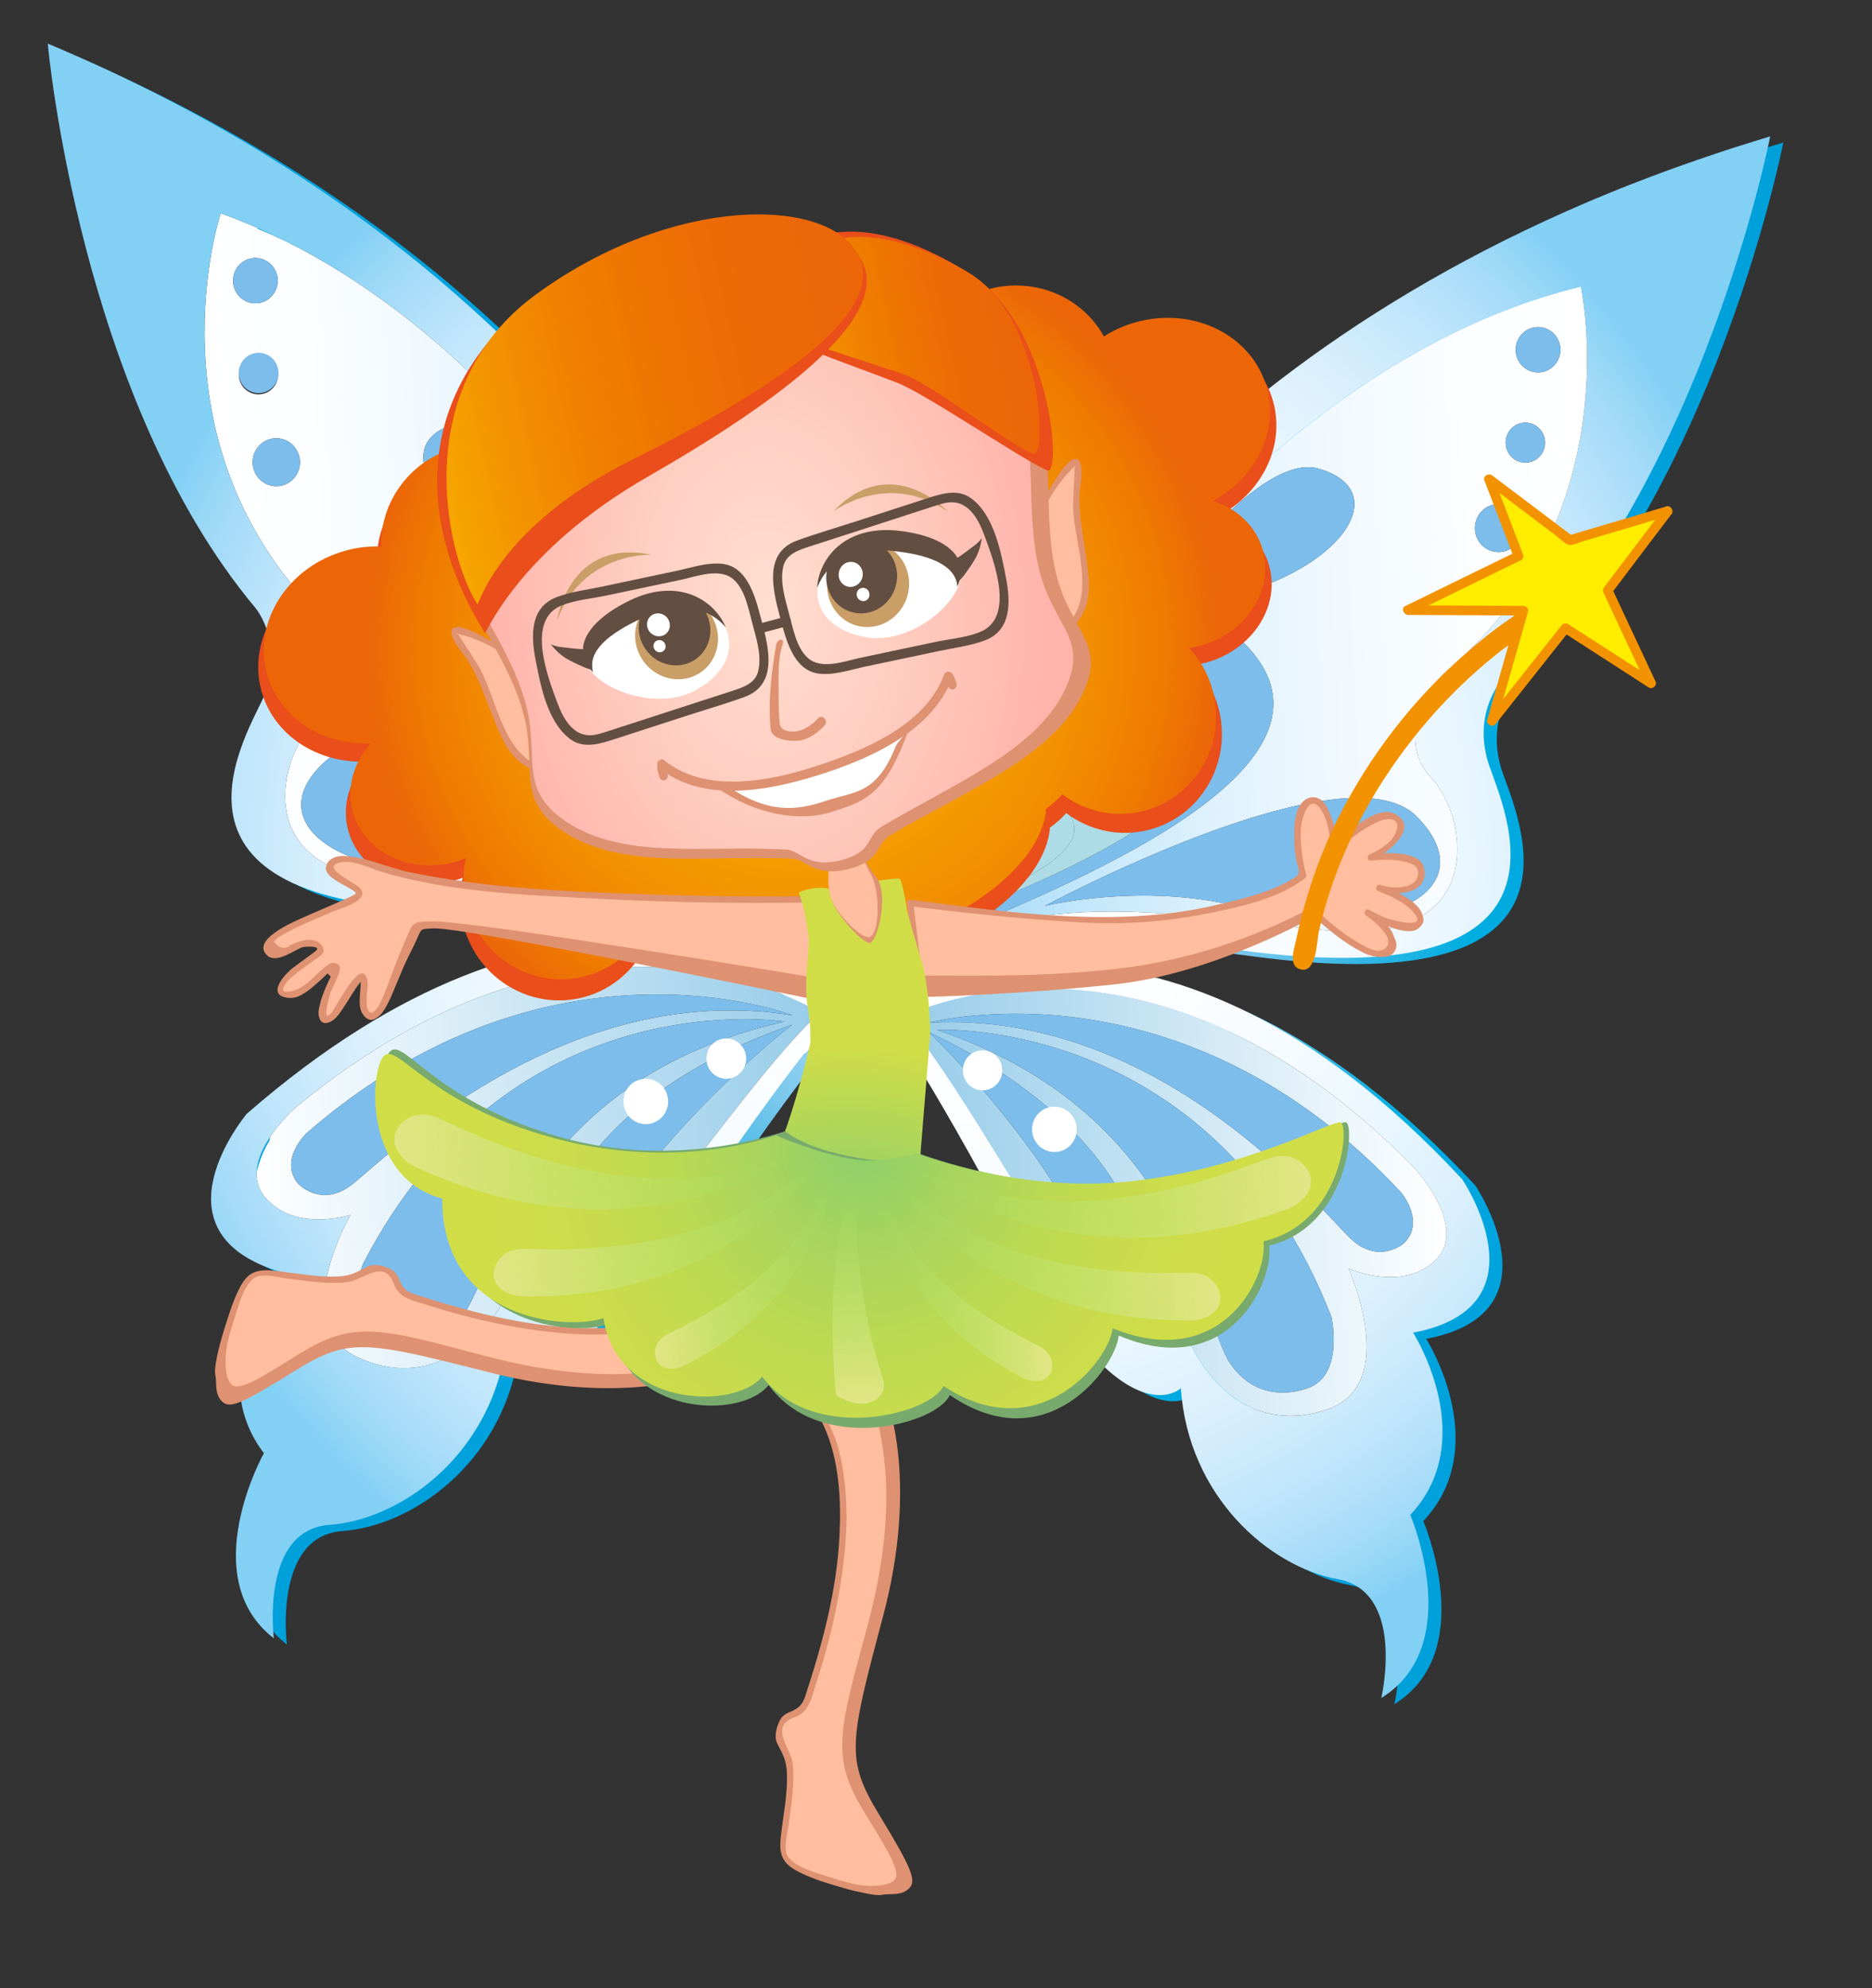
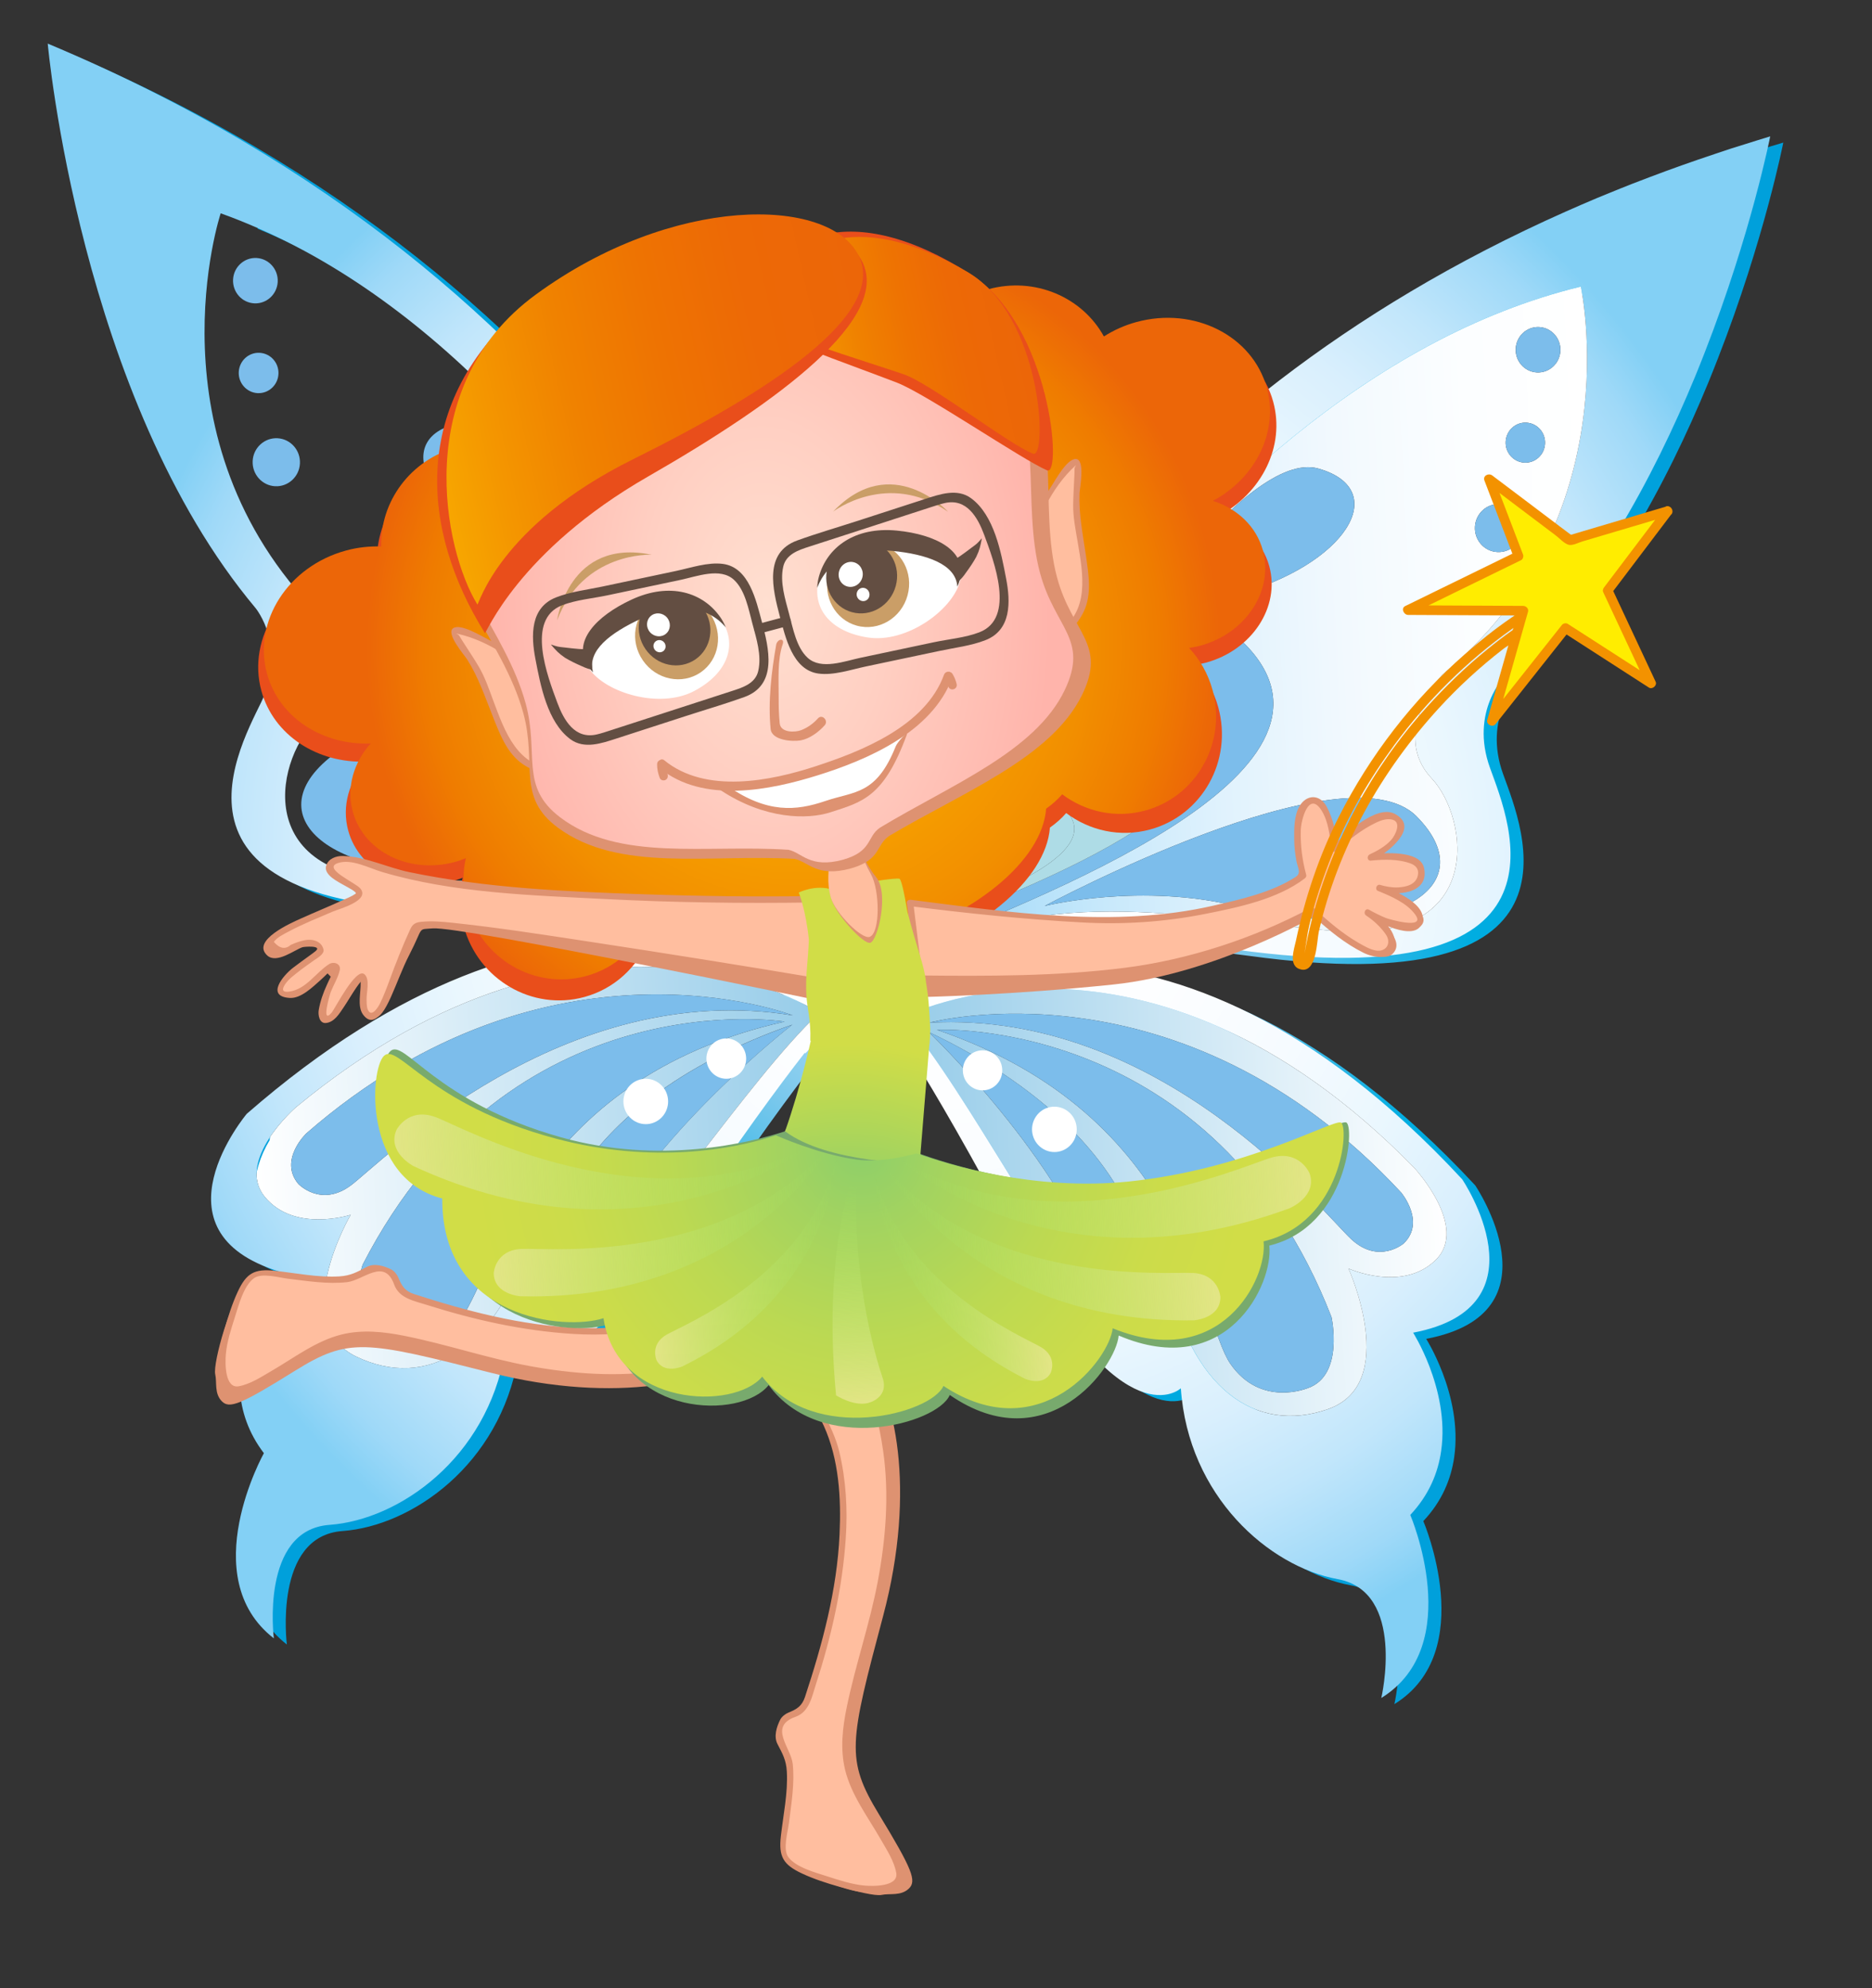
<svg xmlns="http://www.w3.org/2000/svg" id="Livello_1" data-name="Livello 1" viewBox="0 0 1868.22 1984.25">
  <rect x="0" y="0" width="1868.22" height="1984.25" fill="#333333" stroke="none" />
  <defs>
    <style>
      .cls-1 {
        fill: url(#Sfumatura_senza_nome_2);
      }

      .cls-1, .cls-2, .cls-3, .cls-4, .cls-5, .cls-6, .cls-7, .cls-8, .cls-9, .cls-10, .cls-11, .cls-12, .cls-13, .cls-14, .cls-15, .cls-16, .cls-17, .cls-18, .cls-19, .cls-20, .cls-21, .cls-22, .cls-23, .cls-24, .cls-25, .cls-26, .cls-27, .cls-28, .cls-29, .cls-30, .cls-31, .cls-32 {
        stroke-width: 0px;
      }

      .cls-2 {
        fill: url(#Sfumatura_senza_nome_6);
      }

      .cls-3 {
        fill: url(#Sfumatura_senza_nome_18);
      }

      .cls-4 {
        fill: url(#Sfumatura_senza_nome);
      }

      .cls-5 {
        fill: #e94e1b;
      }

      .cls-6 {
        fill: url(#Sfumatura_senza_nome_3);
      }

      .cls-7 {
        fill: url(#Sfumatura_senza_nome_9);
      }

      .cls-8 {
        fill: url(#Sfumatura_senza_nome_19);
      }

      .cls-33 {
        clip-path: url(#clippath-2);
      }

      .cls-9 {
        fill: url(#Sfumatura_senza_nome_8);
      }

      .cls-10 {
        fill: #ffed00;
      }

      .cls-11 {
        fill: url(#Sfumatura_senza_nome_12);
      }

      .cls-12 {
        fill: none;
      }

      .cls-13 {
        fill: url(#Sfumatura_senza_nome_17);
      }

      .cls-14 {
        fill: #de9271;
      }

      .cls-34 {
        clip-path: url(#clippath-1);
      }

      .cls-15 {
        fill: #aedce6;
      }

      .cls-16 {
        fill: url(#Sfumatura_senza_nome_4);
      }

      .cls-17 {
        fill: #f39200;
      }

      .cls-18 {
        fill: #7cbdeb;
      }

      .cls-19 {
        fill: url(#Sfumatura_senza_nome_7);
      }

      .cls-20, .cls-24 {
        fill: #fff;
      }

      .cls-21 {
        fill: url(#Sfumatura_senza_nome_13);
      }

      .cls-22 {
        fill: url(#Sfumatura_senza_nome_10);
      }

      .cls-23 {
        fill: #78aa6d;
      }

      .cls-24 {
        fill-rule: evenodd;
      }

      .cls-25 {
        fill: #ffbe9f;
      }

      .cls-35 {
        clip-path: url(#clippath);
      }

      .cls-26 {
        fill: #ca9e67;
      }

      .cls-27 {
        fill: url(#Sfumatura_senza_nome_15);
      }

      .cls-28 {
        fill: url(#Sfumatura_senza_nome_5);
      }

      .cls-29 {
        fill: url(#Sfumatura_senza_nome_16);
      }

      .cls-30 {
        fill: url(#Sfumatura_senza_nome_11);
      }

      .cls-31 {
        fill: url(#Sfumatura_senza_nome_14);
      }

      .cls-32 {
        fill: #634e42;
      }
    </style>
    <linearGradient id="Sfumatura_senza_nome" data-name="Sfumatura senza nome" x1="213.2" y1="1394.2" x2="814.9" y2="1394.2" gradientTransform="translate(75.86 2007.61) rotate(-2.93) scale(1 -1)" gradientUnits="userSpaceOnUse">
      <stop offset="0" stop-color="#fff" />
      <stop offset=".17" stop-color="#fcfeff" />
      <stop offset=".35" stop-color="#f2f9fe" />
      <stop offset=".53" stop-color="#e0f2fd" />
      <stop offset=".71" stop-color="#c6e8fb" />
      <stop offset=".9" stop-color="#a0d9f8" />
      <stop offset="1" stop-color="#83d0f5" />
    </linearGradient>
    <linearGradient id="Sfumatura_senza_nome_2" data-name="Sfumatura senza nome 2" x1="222.59" y1="818.85" x2="791.72" y2="818.85" gradientTransform="translate(75.86 2007.61) rotate(-2.93) scale(1 -1)" gradientUnits="userSpaceOnUse">
      <stop offset="0" stop-color="#fff" />
      <stop offset="1" stop-color="#96cce9" />
    </linearGradient>
    <radialGradient id="Sfumatura_senza_nome_3" data-name="Sfumatura senza nome 3" cx="940.86" cy="1097.69" fx="940.86" fy="1097.69" r="857.25" gradientTransform="translate(75.86 2007.61) rotate(-2.93) scale(1 -1)" gradientUnits="userSpaceOnUse">
      <stop offset="0" stop-color="#fff" />
      <stop offset=".1" stop-color="#d8edfa" />
      <stop offset=".22" stop-color="#a9d9f3" />
      <stop offset=".35" stop-color="#77c7ec" />
      <stop offset=".47" stop-color="#38b8e6" />
      <stop offset=".6" stop-color="#00ade1" />
      <stop offset=".73" stop-color="#00a5de" />
      <stop offset=".86" stop-color="#00a1dc" />
      <stop offset="1" stop-color="#00a0db" />
    </radialGradient>
    <radialGradient id="Sfumatura_senza_nome_4" data-name="Sfumatura senza nome 4" cx="928.17" cy="1104.49" fx="928.17" fy="1104.49" r="857.24" gradientTransform="translate(75.86 2007.61) rotate(-2.93) scale(1 -1)" gradientUnits="userSpaceOnUse">
      <stop offset="0" stop-color="#fff" />
      <stop offset=".28" stop-color="#fdfeff" />
      <stop offset=".45" stop-color="#f6fbff" />
      <stop offset=".59" stop-color="#eaf7fe" />
      <stop offset=".72" stop-color="#d9effd" />
      <stop offset=".83" stop-color="#c1e6fb" />
      <stop offset=".94" stop-color="#9fd9f8" />
      <stop offset="1" stop-color="#83d0f5" />
    </radialGradient>
    <linearGradient id="Sfumatura_senza_nome_5" data-name="Sfumatura senza nome 5" x1="861.9" y1="1320.51" x2="1590.9" y2="1320.51" gradientTransform="translate(75.86 2007.61) rotate(-2.93) scale(1 -1)" gradientUnits="userSpaceOnUse">
      <stop offset="0" stop-color="#83d0f5" />
      <stop offset=".1" stop-color="#a0d9f8" />
      <stop offset=".29" stop-color="#c6e8fb" />
      <stop offset=".47" stop-color="#e0f2fd" />
      <stop offset=".65" stop-color="#f2f9fe" />
      <stop offset=".83" stop-color="#fcfeff" />
      <stop offset="1" stop-color="#fff" />
    </linearGradient>
    <linearGradient id="Sfumatura_senza_nome_6" data-name="Sfumatura senza nome 6" x1="875.22" y1="751.21" x2="1405.7" y2="751.21" gradientTransform="translate(75.86 2007.61) rotate(-2.93) scale(1 -1)" gradientUnits="userSpaceOnUse">
      <stop offset="0" stop-color="#96cce9" />
      <stop offset="1" stop-color="#fff" />
    </linearGradient>
    <radialGradient id="Sfumatura_senza_nome_7" data-name="Sfumatura senza nome 7" cx="832.38" cy="1301.32" fx="832.38" fy="1301.32" r="425.84" gradientTransform="translate(261.97 2097.87) rotate(-12.56) scale(1 -1)" gradientUnits="userSpaceOnUse">
      <stop offset="0" stop-color="#f7a600" />
      <stop offset=".28" stop-color="#f7a400" />
      <stop offset=".49" stop-color="#f59c00" />
      <stop offset=".68" stop-color="#f28f00" />
      <stop offset=".86" stop-color="#ef7c00" />
      <stop offset="1" stop-color="#ec6608" />
    </radialGradient>
    <radialGradient id="Sfumatura_senza_nome_8" data-name="Sfumatura senza nome 8" cx="804.09" cy="642.69" fx="804.09" fy="642.69" r="463.44" gradientTransform="translate(75.87 2007.39) rotate(-2.93) scale(1 -1)" gradientUnits="userSpaceOnUse">
      <stop offset=".25" stop-color="#8dcf6a" />
      <stop offset=".61" stop-color="#d1dd47" />
    </radialGradient>
    <radialGradient id="Sfumatura_senza_nome_9" data-name="Sfumatura senza nome 9" cx="826.45" cy="819.68" fx="826.45" fy="819.68" r="389.73" gradientTransform="translate(75.86 2007.61) rotate(-2.93) scale(1 -1)" gradientUnits="userSpaceOnUse">
      <stop offset="0" stop-color="#8dcf6a" />
      <stop offset=".19" stop-color="#a2d360" />
      <stop offset=".5" stop-color="#bcd952" />
      <stop offset=".78" stop-color="#ccdc4a" />
      <stop offset="1" stop-color="#d1dd47" />
    </radialGradient>
    <radialGradient id="Sfumatura_senza_nome_10" data-name="Sfumatura senza nome 10" cx="759.88" cy="1303.75" fx="759.88" fy="1303.75" r="282.98" gradientTransform="translate(105.94 2594.04) rotate(-2.93) scale(1 -1.5)" gradientUnits="userSpaceOnUse">
      <stop offset="0" stop-color="#ffdfd0" />
      <stop offset=".43" stop-color="#ffcfc2" />
      <stop offset="1" stop-color="#ffb4ab" />
    </radialGradient>
    <linearGradient id="Sfumatura_senza_nome_11" data-name="Sfumatura senza nome 11" x1="884.86" y1="1563.93" x2="1125" y2="1563.93" gradientTransform="translate(261.97 2097.87) rotate(-12.56) scale(1 -1)" gradientUnits="userSpaceOnUse">
      <stop offset="0" stop-color="#f7a600" />
      <stop offset=".13" stop-color="#f49600" />
      <stop offset=".32" stop-color="#f08200" />
      <stop offset=".53" stop-color="#ee7302" />
      <stop offset=".74" stop-color="#ed6906" />
      <stop offset="1" stop-color="#ec6608" />
    </linearGradient>
    <linearGradient id="Sfumatura_senza_nome_12" data-name="Sfumatura senza nome 12" x1="524.86" y1="1575" x2="982.69" y2="1575" gradientTransform="translate(261.97 2097.87) rotate(-12.56) scale(1 -1)" gradientUnits="userSpaceOnUse">
      <stop offset="0" stop-color="#f7a600" />
      <stop offset=".13" stop-color="#f49600" />
      <stop offset=".32" stop-color="#f08200" />
      <stop offset=".53" stop-color="#ee7302" />
      <stop offset=".74" stop-color="#ed6906" />
      <stop offset="1" stop-color="#ec6608" />
    </linearGradient>
    <clipPath id="clippath">
      <polygon class="cls-12" points="501.2 716.15 922.61 858.48 1037.26 518.88 615.83 376.58 501.2 716.15" />
    </clipPath>
    <clipPath id="clippath-1">
      <polygon class="cls-12" points="501.2 716.15 922.61 858.48 1037.26 518.88 615.83 376.58 501.2 716.15" />
    </clipPath>
    <clipPath id="clippath-2">
      <polygon class="cls-12" points="501.2 716.15 922.61 858.48 1037.26 518.88 615.83 376.58 501.2 716.15" />
    </clipPath>
    <linearGradient id="Sfumatura_senza_nome_13" data-name="Sfumatura senza nome 13" x1="361.74" y1="824.43" x2="771.85" y2="824.43" gradientTransform="translate(75.86 2007.61) rotate(-2.93) scale(1 -1)" gradientUnits="userSpaceOnUse">
      <stop offset="0" stop-color="#e2e585" />
      <stop offset="1" stop-color="#a1e25e" stop-opacity="0" />
    </linearGradient>
    <linearGradient id="Sfumatura_senza_nome_14" data-name="Sfumatura senza nome 14" x1="453.98" y1="757.24" x2="797.08" y2="757.24" gradientTransform="translate(75.86 2007.61) rotate(-2.93) scale(1 -1)" gradientUnits="userSpaceOnUse">
      <stop offset="0" stop-color="#e2e585" />
      <stop offset="1" stop-color="#a1e25e" stop-opacity="0" />
    </linearGradient>
    <linearGradient id="Sfumatura_senza_nome_15" data-name="Sfumatura senza nome 15" x1="610.76" y1="710.94" x2="801.26" y2="710.94" gradientTransform="translate(75.86 2007.61) rotate(-2.93) scale(1 -1)" gradientUnits="userSpaceOnUse">
      <stop offset="0" stop-color="#e2e585" />
      <stop offset="1" stop-color="#a1e25e" stop-opacity="0" />
    </linearGradient>
    <linearGradient id="Sfumatura_senza_nome_16" data-name="Sfumatura senza nome 16" x1="864.32" y1="762.14" x2="1273.26" y2="762.14" gradientTransform="translate(75.86 2007.61) rotate(-2.93) scale(1 -1)" gradientUnits="userSpaceOnUse">
      <stop offset="0" stop-color="#a1e25e" stop-opacity="0" />
      <stop offset=".99" stop-color="#e2e585" />
    </linearGradient>
    <linearGradient id="Sfumatura_senza_nome_17" data-name="Sfumatura senza nome 17" x1="848.52" y1="717.01" x2="1177" y2="717.01" gradientTransform="translate(75.86 2007.61) rotate(-2.93) scale(1 -1)" gradientUnits="userSpaceOnUse">
      <stop offset="0" stop-color="#a1e25e" stop-opacity="0" />
      <stop offset=".99" stop-color="#e2e585" />
    </linearGradient>
    <linearGradient id="Sfumatura_senza_nome_18" data-name="Sfumatura senza nome 18" x1="837.71" y1="689.31" x2="1005.98" y2="689.31" gradientTransform="translate(75.86 2007.61) rotate(-2.93) scale(1 -1)" gradientUnits="userSpaceOnUse">
      <stop offset="0" stop-color="#a1e25e" stop-opacity="0" />
      <stop offset=".99" stop-color="#e2e585" />
    </linearGradient>
    <linearGradient id="Sfumatura_senza_nome_19" data-name="Sfumatura senza nome 19" x1="812.7" y1="565.76" x2="812.7" y2="809.51" gradientTransform="translate(75.86 2007.61) rotate(-2.93) scale(1 -1)" gradientUnits="userSpaceOnUse">
      <stop offset="0" stop-color="#e2e585" />
      <stop offset=".9" stop-color="#a1e25e" stop-opacity="0" />
    </linearGradient>
  </defs>
  <g>
-     <path class="cls-4" d="M838.42,963.87S630.45,360.38,220.25,212.87c0,0-74.69,225.43,97.6,400.11,0,0,46.65,63.91-.13,104.05-41.24,35.48-71.27,158.9,83.66,161.9,154.84,3.06,290.03-19.04,437.05,84.94ZM461.77,421.71c75.35-13.11,192.74,221.01,192.74,221.01,0,0-50.14-58.3-122.45-86.42-107.47-41.81-145.64-121.54-70.29-134.59ZM232.6,278.89c.64-12.46,11.12-22.06,23.44-21.42,12.29.68,21.76,11.35,21.11,23.85-.64,12.46-11.14,22.06-23.42,21.4-12.35-.64-21.79-11.33-21.13-23.83ZM238.31,372.59c.55-11.01,9.82-19.47,20.64-18.9,10.88.59,19.22,9.99,18.62,21-.55,11.05-9.8,19.47-20.66,18.88-10.86-.53-19.19-9.95-18.6-20.98ZM252.15,460.05c.66-13.22,11.84-23.36,24.83-22.68,13.01.7,23,11.99,22.34,25.23-.68,13.22-11.82,23.38-24.83,22.66-12.99-.72-23-12.01-22.34-25.21ZM494,865.26c-149.47,21.72-243.35-45.13-165.17-108.96,78.18-63.83,359.94,128.77,359.94,128.77,0,0-94.16-34.37-194.78-19.81ZM515.33,604.97c109.91-92.82,308.22,342.04,308.22,342.04-125.28-68.1-444.22-227.18-308.22-342.04Z" />
    <path class="cls-1" d="M817.61,1010.75s-226.09-150.91-522.56,94.56c0,0-60.51,52.8-30.86,89.1,29.69,36.26,85.77,17.96,85.77,17.96,0,0-63.41,108.62,5.87,141.69,69.23,33.09,139.54-5.82,174.27-118.65,0,0,9.82,64.51,61.21,35.3,51.5-29.23,151.7-189.24,226.3-259.95ZM457.48,1319.51c-34.96,40.83-79.67,15.73-79.67,15.73-34.62-16.56-15.96-72.93-15.96-72.93,147.49-286.84,421.17-242.72,421.17-242.72-257.87,58.13-290.58,259.14-325.53,299.93ZM595.09,1249.52s-9.33,23.15-31.03,15.67c-32.29-11.07-4.82-161.65,226.65-242.57,0,0-146.43,113.52-195.63,226.9ZM350.2,1183.01c-30.08,22.4-52.52-1.49-52.52-1.49-19.79-23.74,7.91-50.27,7.91-50.27,243.46-212.32,485.62-117.86,485.62-117.86-229.3-37.71-410.95,147.22-441.01,169.62Z" />
    <path class="cls-18" d="M515.33,604.97c-136.01,114.86,182.94,273.94,308.22,342.04,0,0-198.31-434.86-308.22-342.04ZM791.12,913.28c-90.89-49.4-322.38-164.88-223.63-248.24,79.75-67.34,223.63,248.24,223.63,248.24Z" />
    <path class="cls-18" d="M567.48,665.04c-98.73,83.36,132.74,198.84,223.63,248.24,0,0-143.88-315.58-223.63-248.24ZM777.01,897.87c-40.36-21.93-143.01-73.2-99.22-110.19,35.37-29.88,99.22,110.19,99.22,110.19Z" />
    <path class="cls-15" d="M677.79,787.68c-43.79,37,58.86,88.27,99.22,110.19,0,0-63.85-140.07-99.22-110.19Z" />
    <path class="cls-18" d="M328.84,756.29c-78.18,63.81,15.69,130.68,165.17,108.96,100.62-14.56,194.78,19.81,194.78,19.81,0,0-281.74-192.6-359.94-128.77Z" />
    <path class="cls-18" d="M532.06,556.31c72.31,28.12,122.45,86.42,122.45,86.42,0,0-117.39-234.09-192.74-221.01-75.35,13.05-37.18,92.78,70.29,134.59Z" />
    <path class="cls-18" d="M305.61,1131.23s-27.68,26.53-7.91,50.27c0,0,22.44,23.91,52.52,1.49,30.05-22.4,211.7-207.34,441.01-169.62-.02,0-242.16-94.44-485.62,117.86Z" />
    <path class="cls-18" d="M564.09,1265.22c21.68,7.48,31.03-15.67,31.03-15.67,49.19-113.38,195.63-226.9,195.63-226.9-231.47,80.9-258.95,231.49-226.65,242.57Z" />
    <path class="cls-18" d="M783.02,1019.58s-273.68-44.11-421.17,242.72c0,0-18.66,56.37,15.96,72.93,0,0,44.7,25.1,79.67-15.73,34.96-40.79,67.66-241.8,325.53-299.93Z" />
    <path class="cls-6" d="M1753.52,150.34c-4.29,1.32-8.61,2.62-12.88,4-5.57,1.79-10.97,3.7-16.49,5.51-22.04,7.38-43.51,14.99-64.45,22.93-6.08,2.29-12.14,4.57-18.11,6.91-7.59,2.98-15.03,6.02-22.51,9.1-4.02,1.62-8.14,3.25-12.11,4.95-10.46,4.36-20.79,8.84-30.95,13.35-445.79,197.95-614.32,522.35-673.52,687.61-.81,5.89-2.91,15.81-5.51,10.12-.7-1.62-10.48,1.3-11.09-.28-11.27,4.85-4.59,5.46-16.32.96-5.68,2.72-8.42,3.17-9.74,2.87.11-.79-.38-1.68-2.29-2.36C805.09,715.84,624.93,286.14,60.62,49.65c0,0,31.69,353.86,207.45,563.42,0,0,32.14,39.09,5.68,93.67-25.38,52.41-116.9,217.49,233.68,207.37,188.26-5.46,296.41,47.29,341.15,76.2-1.3,4.93-3.04,9.33-5.1,13.11-50.84-34.77-273.47-156.82-584.22,114.29,0,0-98.94,117.54,32.92,157.52,0,0-78.54,98.84-15.83,181.2,0,0-69.02,123.49,9.93,184.79,0,0-13.86-108.25,55.52-113.23,69.4-5.08,156.8-66.15,175.23-172.63,0,0,50.93,59.75,174.93-124.39,59.18-87.89,98.86-141.79,124.19-174.17-.47,5.19,21.66-28.31,21.34-23.1,7.33-4.82,9.33-17.94,18.03-18.13,2.36-6.69,4.78-2.08,21.4-.42,20.4,2.08,33.94,20.91,39.87,37.88.34-3.98,8.27,13.67,8.2,10.03,21.87,35.03,55.71,92.82,105.32,186.11,104.36,196.48,161.14,142.52,161.14,142.52,7.4,107.83,88.06,177.99,156.55,190.47,68.49,12.45,43.55,118.6,43.55,118.6,84.83-52.46,28.89-182.69,28.89-182.69,18.75-19.89,27.68-42.02,30.82-63.75,4.55-31.39-3.13-62.02-11.61-84.24-7.86-20.55-16.32-33.88-16.32-33.88,135.27-25.63,48.95-153.14,48.95-153.14-296.85-319.91-541.08-193.42-576.55-172.27-1.42-4.38-2.3-9.22-2.79-14.37,43.17-23.21,157.89-69.34,353.52-42.49,347.57,47.72,273.53-126.23,253.7-181.14-20.75-57.13,15.28-92.52,15.28-92.52,86.1-83.11,147.53-196.78,189.32-298.23,3.36-8.2,6.55-16.26,9.67-24.25,46.42-119.03,65.25-215.51,65.25-215.51-8.89,2.59-17.51,5.33-26.16,8.06ZM604.33,1276.87c-12.9,7.31-23.17,8.72-31.35,6.76-4.63,4-10.65,6.5-17.73,6.59-10.29.13-19.79,1.76-28.82,4.31-34.16,44.42-66,99.75-128.47,87.68-13.16-2.53-25.06-7.97-35.47-15.54-34.82-.51-61.13-20.02-64.62-64.28-1.13-14.28,6.72-23.17,16.98-26.72-1.32-18.32,1.32-36.6,8.42-52.93-9.63-.77-19.81-3.1-29.18-8.25-17.58,8.46-42.43.96-40.96-23.74,1.19-20.26,6.52-37.07,15.94-52.8.42-5.93,2.93-11.97,8.5-17.43,132.29-128.93,307.88-197.8,489.55-138.16,7.21,2.36,12.33,6.65,15.66,11.8,30.8,11.41,47.82,22.74,47.82,22.74-74.59,70.7-174.8,230.7-226.26,259.99ZM414.35,885.07c-37.71-.74-64.4-8.61-82.7-20.64-5.78,1.34-12.2.94-18.87-2.04-39.37-17.56-42.64-61.7-33.39-99.03,5.12-20.72,11.26-41.41,20.57-60.7,11.54-23.81,27.21-45.59,14.81-72.39-19.58-42.09-63.62-64.7-83.39-107.21-19.79-42.58-28.25-90.55-37.66-136.25-2.36-11.44,1.19-20.89,7.5-27.33-3.17-16.37-8.08-32.71-11.07-48.91-5.89-31.99-3.06-62.04,13.24-90.51,14.54-25.34,48.87-13.58,53.92,8.33,394.22,161.88,594.07,741.64,594.07,741.64-147-103.98-282.17-81.92-437.03-84.96ZM1424.34,1171.59s54.77,59,21.55,91.86c-33.22,32.92-87.13,8.71-87.13,8.71,0,0,51.88,114.78-20.4,140.26-72.25,25.46-138.2-20.77-161.11-136.73,0,0-16.39,63.15-64.55,28.53-48.12-34.62-131.32-204.5-198.27-282.82,0,0,240.38-125.81,509.91,150.19ZM1452.36,679.53s-52.93,58.5-10.59,103.47c37.41,39.71,54.56,165.69-99.81,152.02-154.34-13.63-286.46-50.1-443.39,37.5,0,0,268.94-577.8,692.03-680.4-.02,0,51.08,232.21-138.24,387.4Z" />
    <path class="cls-16" d="M1740.53,144.2c-4.29,1.34-8.59,2.66-12.86,4.02-5.57,1.79-10.99,3.66-16.49,5.51-22.04,7.33-43.55,14.98-64.47,22.91-6.04,2.3-12.14,4.57-18.07,6.91-7.59,2.96-15.09,6.02-22.53,9.06-4.04,1.68-8.12,3.3-12.11,4.95-10.48,4.42-20.77,8.88-30.95,13.39-447.02,198.52-615.24,524.16-674.01,688.99,2.45-18.54-.51,18.62-5,8.71-.72-1.55-10.5,1.36-11.09-.25-11.27,4.83-4.59,5.48-16.32.94-13.46,6.46-10.42.25-11.27,1.45-4.19,6.33,5.85,1.47-.74-.93C792.12,709.71,611.94,280.02,47.63,43.51c0,0,31.71,353.88,207.47,563.42,0,0,32.14,39.07,5.68,93.69-25.44,52.41-116.9,217.49,233.68,207.37,188.24-5.44,296.41,47.29,341.13,76.22-1.3,4.95-3.04,9.33-5.1,13.09-50.84-34.77-273.49-156.82-584.22,114.29,0,0-98.94,117.52,32.92,157.55,0,0-78.56,98.8-15.84,181.16,0,0-68.99,123.51,9.93,184.81,0,0-13.84-108.25,55.54-113.27,69.4-5.02,156.78-66.17,175.23-172.61,0,0,50.97,59.75,174.95-124.41,59.17-87.89,98.82-141.79,124.17-174.17-.47,5.21,21.66-28.31,21.34-23.08,7.35-4.83,9.31-17.94,18.03-18.13,2.36-6.7,4.8-2.12,21.42-.42,20.38,2.04,33.9,20.92,39.85,37.88.32-4,8.23,13.63,8.2,10.03,21.89,35.03,55.71,92.76,105.28,186.11,104.38,196.46,161.16,142.5,161.16,142.5,7.37,107.79,88.04,178.03,156.54,190.47,68.46,12.46,43.53,118.6,43.53,118.6,84.81-52.44,28.91-182.69,28.91-182.69,18.7-19.9,27.72-42.02,30.8-63.77,4.57-31.39-3.13-62-11.6-84.24-7.89-20.57-16.35-33.88-16.35-33.88,135.25-25.61,48.95-153.12,48.95-153.12-296.81-319.93-541.08-193.42-576.59-172.27-1.34-4.38-2.27-9.23-2.76-14.39,43.15-23.19,157.89-69.36,353.5-42.47,347.61,47.72,273.56-126.24,253.72-181.12-20.74-57.11,15.28-92.53,15.28-92.53,86.1-83.11,147.45-196.78,189.28-298.23,3.36-8.2,6.57-16.22,9.69-24.27,46.42-119.03,65.28-215.53,65.28-215.53-8.8,2.64-17.43,5.38-26.1,8.1ZM591.34,1270.69c-51.39,29.21-61.21-35.3-61.21-35.3-34.73,112.82-105.04,151.72-174.27,118.65-69.29-33.07-5.87-141.69-5.87-141.69,0,0-56.09,18.3-85.77-17.96-29.65-36.28,30.86-89.1,30.86-89.1,296.47-245.46,522.56-94.56,522.56-94.56-74.61,70.7-174.82,230.71-226.3,259.95ZM901.46,1015.26s240.38-125.79,509.92,150.23c0,0,54.8,58.98,21.53,91.86-33.22,32.93-87.15,8.65-87.15,8.65,0,0,51.9,114.82-20.38,140.31-72.25,25.46-138.2-20.81-161.11-136.76,0,0-16.39,63.13-64.55,28.59-48.12-34.67-131.34-204.58-198.27-282.87ZM838.42,963.87c-147.02-103.98-282.21-81.88-437.05-84.94-154.91-3-124.9-126.41-83.66-161.9,46.76-40.15.13-104.05.13-104.05-172.29-174.68-97.6-400.11-97.6-400.11,410.19,147.51,618.17,751.01,618.17,751.01ZM1439.37,673.41s-52.93,58.52-10.58,103.45c37.43,39.77,54.56,165.71-99.81,152.06-154.33-13.65-286.46-50.1-443.37,37.5,0,0,268.9-577.81,691.97-680.4,0,0,51.08,232.19-138.22,387.38Z" />
    <path class="cls-28" d="M1328.99,928.92c154.36,13.65,137.23-112.29,99.81-152.06-42.34-44.93,10.58-103.45,10.58-103.45,189.3-155.19,138.22-387.38,138.22-387.38-423.07,102.58-691.97,680.4-691.97,680.4,156.91-87.62,289.03-51.16,443.37-37.5ZM1238.25,905.35c-98.58-25.32-195.68-1.19-195.68-1.19,0,0,299.96-161.28,371.14-89.4,71.18,71.88-29.04,128.21-175.46,90.59ZM902.14,951.28s241.95-411.14,341.68-307.05c123.45,128.81-210.13,252.75-341.68,307.05ZM1536.14,326.44c12.29.66,21.7,11.31,21.08,23.85-.66,12.45-11.12,22.04-23.44,21.4-12.31-.66-21.79-11.35-21.11-23.83.66-12.48,11.12-22.1,23.47-21.42ZM1502.64,440.71c.57-11.03,9.84-19.47,20.66-18.9,10.86.59,19.19,9.97,18.6,21-.55,11.01-9.8,19.49-20.64,18.9-10.86-.59-19.21-9.99-18.62-21ZM1471.97,525.75c.7-13.22,11.8-23.34,24.81-22.68,13.03.68,23.02,11.99,22.36,25.21-.68,13.22-11.8,23.38-24.85,22.66-13.03-.66-23.02-11.95-22.32-25.19ZM1315.92,467.68c73.61,21.15,27.48,96.31-83.68,126.32-74.86,20.21-130.72,72.78-130.72,72.78,0,0,140.86-220.16,214.4-199.1Z" />
    <path class="cls-2" d="M1345.76,1265.99s53.95,24.27,87.15-8.65c33.26-32.86-21.53-91.86-21.53-91.86-269.54-276.02-509.92-150.23-509.92-150.23,66.93,78.3,150.15,248.2,198.27,282.85,48.14,34.56,64.55-28.59,64.55-28.59,22.93,115.95,88.85,162.22,161.11,136.76,72.25-25.48,20.38-140.29,20.38-140.29ZM1398.28,1190.09s24.78,29.35,2.62,50.86c0,0-24.74,21.32-52.31-4.15-27.59-25.53-189.21-229-421.13-216.15,0,.02,250.54-67.81,470.81,169.45ZM1127.43,1295.6c-22.4,5.06-29.21-18.92-29.21-18.92-37.26-118.07-171.23-246.67-171.23-246.67,221.86,105.3,233.7,258,200.44,265.59ZM1227.86,1361.04c-30.57-44.36-42.4-247.73-292.84-333.26,0,0,276.62-14.48,393.78,286.69,0,0,12.78,58.03-23.34,70.76,0-.02-47.04,20.09-77.6-24.19Z" />
    <path class="cls-18" d="M1243.82,644.21c-99.71-104.09-341.68,307.05-341.68,307.05,131.55-54.27,465.13-178.21,341.68-307.05ZM937.87,921.2s175.57-298.38,247.96-222.86c89.55,93.48-152.51,183.46-247.96,222.86Z" />
    <path class="cls-15" d="M1185.81,698.34c-72.39-75.52-247.96,222.86-247.96,222.86,95.46-39.39,337.53-129.38,247.96-222.86ZM953.45,907.39s77.94-132.44,110.02-98.9c39.79,41.45-67.64,81.39-110.02,98.9Z" />
    <path class="cls-15" d="M953.45,907.39c42.38-17.51,149.81-57.45,110.02-98.9-32.09-33.54-110.02,98.9-110.02,98.9Z" />
    <path class="cls-18" d="M1042.55,904.16s97.11-24.13,195.68,1.19c146.41,37.64,246.65-18.71,175.46-90.59-71.18-71.88-371.14,89.4-371.14,89.4Z" />
    <path class="cls-18" d="M1232.24,594.02c111.16-30.01,157.29-105.19,83.68-126.32-73.54-21.06-214.4,199.12-214.4,199.12,0,0,55.86-52.61,130.72-72.8Z" />
    <path class="cls-18" d="M1348.59,1236.81c27.59,25.48,52.31,4.15,52.31,4.15,22.13-21.51-2.62-50.86-2.62-50.86-220.27-237.29-470.81-169.43-470.81-169.43,231.92-12.86,393.54,190.6,421.13,216.14Z" />
    <path class="cls-18" d="M926.99,1029.99s133.97,128.6,171.23,246.67c0,0,6.82,23.98,29.21,18.94,33.26-7.59,21.42-160.29-200.44-265.61Z" />
    <path class="cls-18" d="M1328.8,1314.45c-117.16-301.15-393.78-286.67-393.78-286.67,250.45,85.55,262.27,288.9,292.84,333.26,30.56,44.28,77.6,24.17,77.6,24.17,36.13-12.73,23.34-70.76,23.34-70.76Z" />
    <path class="cls-18" d="M277.15,281.33c.64-12.5-8.8-23.17-21.11-23.85-12.31-.64-22.79,8.95-23.44,21.42-.66,12.5,8.78,23.19,21.11,23.83,12.29.68,22.77-8.93,23.44-21.4Z" />
    <path class="cls-18" d="M277.89,373.27c.57-11.1-7.82-20.57-18.75-21.15-10.95-.62-20.26,7.93-20.87,19.04-.57,11.1,7.84,20.58,18.75,21.19,10.97.57,20.3-7.97,20.87-19.07Z" />
    <path class="cls-18" d="M299.32,462.6c.68-13.24-9.33-24.53-22.34-25.23-13.01-.68-24.17,9.46-24.83,22.68-.66,13.2,9.35,24.49,22.34,25.21,13.01.72,24.17-9.44,24.83-22.66Z" />
    <path class="cls-18" d="M1533.78,371.69c12.31.64,22.77-8.93,23.44-21.4.62-12.54-8.78-23.19-21.08-23.85-12.35-.68-22.81,8.91-23.45,21.42-.68,12.48,8.8,23.17,21.09,23.83Z" />
    <path class="cls-18" d="M1541.9,442.81c.59-11.01-7.74-20.41-18.6-21-10.84-.59-20.09,7.87-20.66,18.9-.59,11.01,7.74,20.41,18.62,21,10.84.59,20.09-7.87,20.64-18.9Z" />
    <path class="cls-18" d="M1519.14,528.3c.68-13.22-9.33-24.53-22.36-25.21-13.01-.66-24.12,9.44-24.81,22.68-.72,13.22,9.29,24.53,22.3,25.19,13.07.7,24.19-9.44,24.87-22.66Z" />
    <path class="cls-20" d="M635.87,1078.37c-11.39,4.82-16.75,18.07-11.99,29.61,4.78,11.54,17.81,17.02,29.16,12.2,11.37-4.82,16.75-18.05,12.01-29.65-4.78-11.52-17.83-16.98-29.18-12.16Z" />
    <path class="cls-20" d="M717.16,1037.92c-10.12,4.27-14.88,16.09-10.65,26.31,4.21,10.25,15.83,15.13,25.93,10.86,10.12-4.27,14.9-16.09,10.67-26.34-4.25-10.27-15.84-15.13-25.95-10.82Z" />
    <path class="cls-20" d="M1033.79,1114.42c-6.93,10.35-4.23,24.44,5.99,31.42,10.2,7.04,24.06,4.34,30.95-6.02,6.91-10.35,4.25-24.46-5.99-31.46-10.18-6.99-24.06-4.31-30.95,6.06Z" />
    <path class="cls-20" d="M969.56,1084.77c8.99,6.16,21.23,3.8,27.33-5.34,6.08-9.12,3.7-21.59-5.29-27.74-8.99-6.19-21.26-3.83-27.34,5.33-6.06,9.14-3.68,21.57,5.31,27.76Z" />
  </g>
  <path class="cls-14" d="M742.11,1350.29c-29.91,28.16-126.24,51.74-252.09,19.77-125.77-31.9-141.79-35.5-195.76-1.93-54.01,33.65-65.3,38.18-72.91,30.31-7.67-7.86-4.7-18.81-6.55-26.82-2.61-11.33,16.37-78.13,29.14-86.13,9.27-5.82,26.14-.25,73.78,2.96,47.66,3.23,35.03-15.88,57.96-10.78,22.91,5.16,8.23,20.98,30.73,27.67,22.45,6.72,190.94,65.51,291.13,9.61,100.22-55.86,44.59,35.33,44.59,35.33Z" />
  <path class="cls-14" d="M864.24,1357.24c28.16,30.65,50.95,128.36,17.15,255.34-33.77,126.94-37.6,143.11-4.21,198.14,33.41,55.05,37.84,66.51,29.82,74.14-8.04,7.65-19.11,4.53-27.21,6.29-11.56,2.51-78.9-17.47-86.85-30.44-5.74-9.46.06-26.5,3.85-74.71,3.78-48.17-15.71-35.6-10.25-58.75,5.48-23.11,21.32-8.08,28.35-30.74,7.04-22.68,68.44-192.49,13.07-294.54-55.37-102.05,36.3-44.72,36.3-44.72Z" />
  <g>
    <path class="cls-25" d="M739.47,1341.38c-29.63,27.29-124.34,49.52-247.39,16.96-123.03-32.54-138.69-36.22-191.96-3.81-53.29,32.52-64.4,36.83-71.78,29.01-7.44-7.76-4.42-18.47-6.14-26.31-2.46-11.16,16.81-76.48,29.4-84.19,9.16-5.63,25.65-.02,72.33,3.59,46.68,3.63,34.5-15.22,56.92-10.01,22.44,5.27,7.87,20.66,29.84,27.42,21.98,6.8,186.64,66.08,285.4,12.26,98.82-53.8,43.38,35.09,43.38,35.09Z" />
    <path class="cls-14" d="M737.11,1339.23c-20.7,18.36-51.54,24.83-78.07,28.8-43.13,6.44-87.47,3.15-130.21-4.65-42.25-7.74-83.09-21.79-125.22-30.18-20.77-4.14-42.02-6.46-62.77-1.32-25.29,6.25-47.61,23.42-69.68,36.22-10.08,5.85-21.21,13.29-32.9,15.43-13.82,2.49-13.71-22.66-12.86-32.1,1.11-12.52,5.23-25.02,9.01-36.9,3.64-11.43,8.63-31.16,18.96-38.83,7.76-5.76,25.34-.57,33.77.43,19.43,2.32,39.77,5.68,59.37,3.46,16.03-1.83,37.07-24.68,46.85,2.42,5.02,13.9,20.13,16.34,32.71,20.34,47.23,14.99,96.01,25.82,145.56,28.91,29.1,1.79,58.43-.04,86.79-6.99,27.46-6.72,50.14-24.81,77.48-31.27,30.29-7.21,7.8,35.58.76,46.95-2.15,3.49,3.53,6.44,5.7,2.96,7.44-12.03,27.25-45.53,8.29-55.56-18.96-9.99-50.91,14.14-66.64,21.34-33.52,15.39-72.01,17.86-108.36,16.41-55.5-2.23-109.76-16.6-162.39-33.58-9.22-2.98-12.29-8.12-15.69-16.37-1.32-3.15-4.1-6.72-7.21-8.27-7.12-3.51-16.77-6.52-24.34-2.47-9.48,5.02-15.96,8.74-27.31,9.44-21.25,1.3-43.23-3.29-64.3-5.57-20.47-2.23-28.5,2.21-37.22,21.02-5.59,12.05-9.61,24.97-13.2,37.75-2.59,9.33-6.33,20.57-4.97,30.39,2.12,15.41,2.51,36.81,23.47,31.71,26.7-6.44,50.63-27.57,74.42-40.51,52.46-28.52,115.27-2.74,168.45,11.29,72.16,19.04,155.7,29.21,227.13,1.1,10.67-4.23,20.79-9.84,29.42-17.43,3.08-2.79-1.74-7.08-4.8-4.36Z" />
  </g>
  <g>
    <path class="cls-25" d="M855.19,1367.63c27.14,29.8,48.8,124.62,15.54,247.5-33.2,122.83-36.98,138.5-4.87,191.91,32.14,53.48,36.39,64.6,28.59,71.95-7.84,7.4-18.53,4.32-26.38,6.01-11.22,2.38-76.41-17.24-84-29.86-5.57-9.22.13-25.68,3.98-72.33,3.89-46.7-15.01-34.62-9.67-56.99,5.42-22.4,20.7-7.74,27.59-29.72,6.91-21.94,67.1-186.2,13.86-285.31-53.22-99.07,35.35-43.15,35.35-43.15Z" />
    <path class="cls-14" d="M853.02,1370.05c18.24,20.81,24.53,51.69,28.36,78.18,6.19,43.19,2.64,87.55-5.4,130.23-7.95,42.19-22.25,82.96-30.88,125.02-4.27,20.74-6.72,41.98-1.72,62.77,6.12,25.31,23.15,47.7,35.81,69.87,5.8,10.1,13.18,21.32,15.24,33.01,2.42,13.8-22.76,13.56-32.22,12.65-12.46-1.25-24.97-5.4-36.83-9.23-11.44-3.7-31.1-8.84-38.69-19.19-5.68-7.74-.4-25.29.62-33.75,2.44-19.43,5.89-39.75,3.8-59.35-1.76-16.07-24.47-37.18,2.72-46.82,13.92-4.93,16.39-20.07,20.49-32.65,15.3-47.14,26.38-95.84,29.72-145.39,1.98-29.1.3-58.43-6.5-86.81-6.69-27.85-25.95-51.2-31.12-79.18-5.27-28.46,36.54-5.65,47.23,1.08,3.51,2.17,6.4-3.53,2.95-5.72-11.95-7.5-45.32-27.52-55.43-8.61-10.12,18.87,13.86,51.08,20.96,66.8,15.18,33.61,17.39,72.08,15.73,108.42-2.53,55.52-17.19,109.68-34.48,162.18-3.06,9.22-8.2,12.28-16.49,15.62-3.19,1.32-6.72,4.06-8.31,7.2-3.53,7.08-6.61,16.68-2.61,24.3,4.97,9.48,8.65,16.01,9.27,27.33,1.19,21.25-3.55,43.25-5.93,64.32-2.34,20.38,2.08,28.52,20.81,37.32,12.01,5.67,24.89,9.78,37.66,13.41,9.27,2.64,20.55,6.44,30.37,5.17,15.49-2.06,36.79-2.34,31.78-23.36-6.29-26.72-27.27-50.74-40.05-74.59-28.23-52.63-2.04-115.31,12.28-168.38,19.43-72.06,30.1-155.57,2.32-227.13-4.12-10.69-9.65-20.89-17.24-29.54-2.62-3.06-6.91,1.74-4.23,4.83Z" />
  </g>
  <path class="cls-5" d="M1266.73,565.12c-6.7-24.49-26.12-42.4-50.52-50.12,42.85-22.94,66.57-69.46,54.44-114.01-14.37-52.69-73.35-82.51-131.74-66.61-12.01,3.29-22.96,8.31-32.82,14.56-21.79-39.64-69.67-60.54-116.65-47.72-54.77,14.9-87.47,69.89-73.06,122.81,9.71,35.6,38.3,61.13,72.63,69.51-51.23,29.1-78.24,91.4-61.58,152.47,5.89,21.6,16.64,40.51,30.52,55.97-17.81,9.71-31.24,24.59-38.45,41.49-29.38-.28-61.73,3.91-94.84,13.05-37.35,10.35-70.69,25.65-97.54,43.64-12.97-6.86-28.19-10.44-44.13-9.93,4.15-20.36,3.8-42.09-2.08-63.68-16.66-61.11-71.46-101.09-130.42-100.2,25.34-24.63,37.05-61.11,27.33-96.75-14.41-52.91-70.48-83.73-125.24-68.8-46.99,12.78-77.63,55.11-76.31,100.3-11.67-.42-23.64.83-35.65,4.1-58.41,15.9-94.12,71.54-79.77,124.22,12.14,44.55,56.14,72.59,104.79,70.69-17.15,19.02-24.8,44.32-18.13,68.78,11.05,40.64,57.22,63.41,103.13,50.89,3.83-1.06,7.46-2.36,11.03-3.81-3.47,15.5-3.32,32.16,1.17,48.67,14.43,53.05,68.34,84.57,120.37,70.38,29.97-8.18,52.67-29.71,63.91-56.64,10.2,3.4,21.3,5,32.76,4.49,37.15,33.07,116.95,42.15,201.5,18.79,94.16-26.06,162.58-83.58,166.43-135.71,6.08-4.25,11.56-9.1,16.24-14.5,23.28,17.51,53.8,24.57,83.79,16.39,52.03-14.18,82.49-68.65,68.04-121.73-4.49-16.49-12.82-30.9-23.7-42.49,3.81-.55,7.65-1.27,11.48-2.3,45.85-12.56,74.1-55.63,63.07-96.22Z" />
  <path class="cls-19" d="M1260.35,549.36c-6.59-24.15-25.78-41.87-49.91-49.48,42.38-22.7,65.81-68.68,53.84-112.68-14.2-52.07-72.44-81.51-130.17-65.79-11.86,3.23-22.72,8.18-32.44,14.37-21.53-39.15-68.82-59.83-115.25-47.14-54.12,14.73-86.4,69.04-72.18,121.33,9.57,35.16,37.84,60.41,71.76,68.68-50.65,28.76-77.3,90.29-60.85,150.66,5.82,21.34,16.37,40.04,30.12,55.29-17.58,9.61-30.86,24.29-38,41-29.01-.26-60.98,3.87-93.69,12.9-36.92,10.22-69.85,25.36-96.39,43.13-12.8-6.78-27.84-10.35-43.59-9.84,4.08-20.11,3.76-41.58-2.08-62.92-16.39-60.37-70.59-99.9-128.85-98.99,25.04-24.32,36.62-60.37,27.01-95.59-14.26-52.27-69.68-82.7-123.75-67.97-46.44,12.63-76.73,54.44-75.43,99.07-11.54-.38-23.38.81-35.24,4.06-57.71,15.73-93.01,70.67-78.81,122.73,11.95,44.02,55.48,71.72,103.51,69.84-16.92,18.79-24.47,43.77-17.9,67.97,10.93,40.13,56.56,62.62,101.9,50.25,3.8-1.02,7.4-2.32,10.93-3.76-3.44,15.33-3.32,31.78,1.13,48.06,14.26,52.42,67.51,83.56,118.95,69.55,29.59-8.06,52.07-29.38,63.11-55.96,10.1,3.36,21.08,4.97,32.39,4.46,36.71,32.67,115.56,41.64,199.12,18.53,93.03-25.72,160.63-82.56,164.43-134.04,6.01-4.23,11.41-9.03,16.03-14.37,23.06,17.32,53.22,24.3,82.79,16.24,51.42-13.97,81.53-67.85,67.27-120.28-4.46-16.28-12.67-30.54-23.42-42,3.78-.57,7.55-1.27,11.33-2.3,45.32-12.33,73.25-54.88,62.3-95.01Z" />
  <path class="cls-25" d="M921.84,1094.35c-1.81,29.2-7.21,57.15-7.21,57.15,0,0-32.39,6.1-65.42,1-35.99-5.51-66.97-21.04-66.97-21.04,0,0,14.16-27.02,22.49-53.67,7.7-24.64,6.18-48.53,6.18-48.53,0,0,34.79-7.89,64.72-5.91,25.06,1.64,46.14,13.22,46.14,13.22,0,0,1.79,29.54.08,57.79Z" />
  <path class="cls-14" d="M911.62,919.72s137.82,12.71,208.52,10.25c70.7-2.49,158.91-30.37,182.5-50.93-11.56-35.3-9.06-77.22,7.93-75.84,16.94,1.34,22.38,47.89,22.38,47.89,0,0,48.84-48.95,62.38-30.33,13.52,18.6-25.83,37.79-25.83,37.79,0,0,55.5-7.89,50.86,16.13-4.61,23.98-41.21,14.13-41.21,14.13,0,0,48.51,17.52,40.66,32.88-7.87,15.33-51.52-7.95-51.52-7.95,0,0,37.37,22.96,21.32,38.34-16.11,15.41-76.62-38.28-76.62-38.28,0,0-99.94,58.05-201.82,68.74-99.43,10.42-187.54,12.43-187.54,12.43l-12.01-75.24Z" />
  <path class="cls-14" d="M817.16,916.89s-139.8-3.4-253.92-16.6c-114.12-13.2-154.42-23.23-188.41-36.69-34.03-13.5-47.4.98-29.97,12.48,17.39,11.54,20.85,12.58,21.57,17.45.74,4.87-70.38,26.51-86.08,38.73-15.69,12.28-6.89,25,12.03,14.52,18.94-10.48,32.29-6.82,32.69,1.42.13,3.7-46.93,27.5-41.49,37.67,8.33,15.41,34.35-6.48,45.29-16.73,8.25-7.67,16.41-7.25,8.21,7.23-8.16,14.52-18.02,37.62-10.86,40.81,11.94,5.31,32.18-43.93,39.58-41.09,4.7,1.91-6.23,37.43,6.52,39.79,12.73,2.3,22.72-36.96,36.03-62.7,15.05-29.18,7.7-25.29,23.47-26.63,28.89-2.42,387.85,72.44,387.85,72.44l-2.51-82.11Z" />
  <g>
    <path class="cls-25" d="M908.28,901.1s137.33,17.43,208.03,17.39c70.74-.06,159.88-24.85,184.14-44.61-10.33-35.67-6.4-77.46,10.54-75.52,16.92,1.91,20.75,48.63,20.75,48.63,0,0,50.46-47.27,63.36-28.18,12.9,19.05-27.12,36.88-27.12,36.88,0,0,55.77-5.99,50.29,17.88-5.44,23.79-41.72,12.69-41.72,12.69,0,0,47.89,19.17,39.53,34.26-8.38,15.03-51.22-9.71-51.22-9.71,0,0,36.54,24.21,19.96,39.02-16.62,14.86-75.26-40.87-75.26-40.87,0,0-101.88,54.58-204.05,61.75-99.73,6.99-187.86,5.99-187.86,5.99l-9.39-75.61Z" />
    <path class="cls-14" d="M907.58,904.26c57.2,7.23,114.72,13.24,172.28,16.35,41.53,2.25,82.09-.42,122.9-8.5,32.65-6.46,72.44-14.69,99.47-35.54,1.21-.93,1.72-2.19,1.28-3.72-3.93-14.64-5.82-29.31-5.36-44.44.3-9.86,7.84-39.39,20.53-19.87,6.93,10.71,8.74,26.12,9.86,38.6.25,2.95,3.55,3.89,5.57,2,11.82-11.03,25.15-21.57,39.81-28.44,4.44-2.08,9.37-3.66,14.3-2.96,11.61,1.7,4.19,16.07.13,20.57-5.53,6.16-13.84,10.93-21.36,14.35-3.1,1.4-2.74,6.67,1.15,6.25,12.9-1.32,27.27-1.66,39.54,2.83,5.12,1.93,8.31,5.38,7.44,11.14-1.51,9.97-11.75,12.33-19.89,12.77-5.95.28-12.28-.83-17.96-2.51-3.47-1.04-5.53,4.59-2.17,5.97,13.03,5.29,29.01,12.11,37.39,23.81,11.09,15.45-26.87,4.31-29.44,3.25-5.74-2.36-11.35-5.16-16.73-8.21-3.66-2.12-6.27,3.46-2.96,5.72,7.52,5.02,14.43,11.35,19.55,18.75,6.33,9.1.15,18.19-10.2,16.13-5.99-1.19-11.63-4.57-16.85-7.55-16.03-9.2-30.74-21.72-44.17-34.41-1.11-1.04-2.62-.98-3.89-.3-56.98,30.35-121.83,51.57-185.75,59.64-67.14,8.46-136.93,8.31-204.6,7.59,1.13,1,2.23,2.02,3.34,3.06-3.12-25.21-6.23-50.42-9.37-75.63-.49-4.08-6.93-3.76-6.42.34,3.15,25.19,6.27,50.4,9.4,75.6.23,1.81,1.53,3.02,3.34,3.04,54.26.6,108.59-1.28,162.73-4.38,72.44-4.15,140.65-22.28,206.71-52.2,6.93-3.13,13.82-6.44,20.6-9.88,1.13-.59,2.27-1.15,3.4-1.78-3.38,1.81-4.44-.89.19,3.32,14.98,13.6,31.2,26.89,49.4,35.9,9.93,4.95,30.01,8.69,31.33-8.06,1.23-14.99-14.69-27.4-25.82-34.9-.98,1.89-1.95,3.8-2.96,5.72,9.86,5.59,48.08,26.72,55.56,8.31,7.78-19.22-27.93-33.31-40.9-38.56-.7,2-1.44,3.98-2.15,5.99,17.15,5.02,51.1,3.02,45.29-23.32-3.95-17.9-40.64-14.86-53.33-13.6.4,2.1.77,4.17,1.15,6.27,13.39-6.1,49.59-32.27,23.19-46.44-18.73-10.03-50.67,21.19-62.83,32.52,1.85.66,3.72,1.3,5.59,1.98-1.25-14.24-4.06-29.12-10.92-41.81-6.87-12.71-20.26-12.31-27.19-.25-5.48,9.56-5.31,22.81-5.19,33.43.06,7.06.91,14.3,2.23,21.19,1.3,7.06,5.25,11.92-1,15.96-23.95,15.43-54.94,22.36-82.32,28.61-98.48,22.51-202.67,6.57-301.59-5.95-4.02-.57-5.44,5.72-1.34,6.25Z" />
  </g>
  <g>
    <path class="cls-25" d="M810.19,897.51s-139.84,2.17-254.36-6.4c-114.57-8.63-155.25-17.03-189.73-29.16-34.54-12.09-47.34,2.93-29.46,13.69,17.83,10.86,21.32,11.77,22.25,16.56.93,4.85-69.27,29.33-84.43,42.13-15.18,12.92-5.89,25.29,12.58,14.07,18.49-11.24,31.99-8.12,32.75.08.32,3.68-45.76,29.33-39.9,39.34,8.89,15.05,34.03-7.86,44.55-18.54,7.91-7.97,16.11-7.89,8.5,6.93-7.57,14.82-16.51,38.28-9.22,41.19,12.16,4.82,30.42-45.17,37.94-42.64,4.76,1.7-4.72,37.64,8.08,39.51,12.8,1.79,21.25-37.83,33.48-64.11,13.9-29.76,6.74-25.55,22.42-27.52,28.78-3.59,390.42,56.79,390.42,56.79l-5.85-81.9Z" />
    <path class="cls-14" d="M810.04,894.28c-56.31.87-112.68.08-168.96-1.85-77.31-2.64-156.71-6.23-232.62-22.02-21.72-4.51-43.98-15.64-66.1-16.13-7.06-.15-14.58,2.55-16.86,9.67-3.02,9.48,13.39,16.83,18.73,20,2.72,1.59,12.67,6.57,10.63,7.99-4,2.83-8.84,4.63-13.26,6.67-13.71,6.25-27.68,11.94-41.45,18.15-8.91,4.04-50.03,21.81-33.35,36.9,9.4,8.42,27.16-5.72,35.11-8.33,1.45-.49,20.07-2.06,13.09,3.83-1.74,1.47-3.64,2.79-5.48,4.14-5.78,4.25-11.67,8.37-17.34,12.78-9.69,7.53-27.25,28.46-2.91,29.89,11.09.66,22.81-10.93,30.31-17.56,2.51-2.21,4.91-4.59,7.27-6.95,1.1,1.08,2.15,2.21,3.25,3.29-1.34,2.64-2.61,5.33-3.81,8.01-3.72,8.04-6.72,16.56-8.2,25.31-.81,4.66.53,13.62,7.29,12.9,8.38-.89,13.33-9.35,17.64-15.73,3.57-5.27,6.69-10.86,9.99-16.32,1.57-2.59,6.74-12.84,6.91-8.52.45,9.4-3.7,23.83,2.4,32.18,15.58,21.17,30.73-27.42,33.56-35.14,5.8-15.94,12.8-31.37,19.28-47.04,2.27-5.55,10.39-4.76,15.77-4.65,14.16.26,28.38,2.42,42.43,4.15,114.4,14.26,228.3,33.73,342.02,52.71,2,.34,4.04-1.11,3.89-3.3-1.96-27.33-3.91-54.65-5.84-81.96-.32-4.14-6.72-3.81-6.44.32,1.95,27.33,3.89,54.65,5.85,81.98,1.28-1.08,2.59-2.19,3.87-3.29-76.62-12.82-153.4-25.14-230.26-36.81-44.61-6.8-89.32-13.77-134.23-18.53-10.65-1.13-21.02-2.08-31.67-1.04-5.74.57-8.69,2.13-11.14,7.46-7.72,16.77-14.52,34.05-20.85,51.37-2.87,7.82-5.82,15.56-9.48,23-.94,1.87-8.06,14.71-11.97,5.93-1.32-3-1.17-7.06-1.27-10.31-.21-6.5,3.64-20-2.04-25.04-8.54-7.52-29.37,34.24-32.9,38.35-10.82,12.5-1.61-18.66-.79-20.75,2.89-7.25,7.12-13.88,8.95-21.53,1.57-6.59-5.84-9.27-10.67-6.21-13.39,8.52-22.55,24.85-39.47,27.35-12.9,1.93-2.68-9.61-1.55-10.84,2.49-2.68,5.42-4.99,8.31-7.29,5.57-4.51,11.54-8.61,17.36-12.82,2.95-2.13,10.99-6.31,9.8-11.12-2.08-8.46-11.18-10.76-18.98-9.14-4.61.98-8.57,2.38-12.9,4.31-.26.11-.51.21-.76.34-5.46,4.78-11.12,3.74-16.92-3.02,3.4-4.72,9.97-7.74,14.96-10.41,14.05-7.52,29.01-13.43,43.62-19.73,6.8-2.93,37.5-10.86,27.87-23.04-4.57-5.8-38.49-20.06-22.53-25.46,13.52-4.61,31.03,4.97,44.15,8.89,70.89,21.08,149.25,23.25,222.48,26.99,68.72,3.51,137.74,4.49,206.54,3.42,4.12-.02,3.78-6.44-.36-6.38Z" />
  </g>
  <path class="cls-23" d="M1343.31,1120.16c-8.97-2.45-94.1,48.34-210.94,60.75-94.8,10.05-187.6-19.34-217.49-30.57.08-.49-26.4,5.7-55.12,1.4-38.96-7.89-32.9-6.97-76.14-23.02l.42-1.25c-.21.55-.43,1.13-.57,1.57-34.65,11.27-124.3,33.84-223.37,6.06-127.02-35.65-156.89-100.13-170.87-85.72-13.94,14.41-20.41,126.23,58.52,147.77-.3,125.89,123.77,137.1,161.01,124.26,13.31,92.14,130.3,96.12,158.35,60.92,51.91,70.48,168.28,39.02,180.75,9.88,96.92,66.83,165.96-28.31,168.56-59.34,107.89,45.93,154.68-51.22,150.28-89.74,78.94-19.19,85.59-120.52,76.62-122.98Z" />
  <path class="cls-9" d="M783.49,1129.02c42.34,32.12,134.33,32.22,134.33,32.22-.04-.94,9.63-117.22,9.61-118.12.45-.02.98-15.03.96-15.5-1.66-37.15-3.61-41.62-4.23-47.33-2.06-18.75-8.82-32.26-18.41-69.8,0-.02-.04.04-.08.04-3.27-19.68-6.29-33.2-8.08-33.52-4.89-.94-28.89,3.13-28.89,3.13l-1.51-.02s-17.88,13.31-35.98,7.78c-18.15-5.53-34.07,2.91-34.07,2.91,0,0,7.04,17.11,10.08,47-.83,22.42-3.49,35.35-2.51,54.5.76,14.58,4.74,25.89,3.97,46.1.3.26.43.51.43.51,0,0-9.93,45.66-25.63,90.1Z" />
  <path class="cls-7" d="M1337.89,1120.24c-8.97-2.36-94.25,46.76-211.24,58.92-94.93,9.86-181.84-17.28-211.7-28.04.06-.45-32.09,10.2-60.83,6.08-38.13-5.46-79.67-24.1-79.67-24.1,0,0-4.44,1.3-6.14,1.83-34.73,10.92-115.25,27.8-214.36,1.21-127.09-34.09-156.82-96.16-170.87-82.24-13.97,13.9-20.68,121.64,58.28,142.24-.57,121.32,123.64,131.87,160.9,119.43,13.18,88.72,130.27,92.33,158.4,58.35,51.82,67.81,168.39,37.3,180.9,9.25,96.9,64.13,166.17-27.65,168.85-57.52,107.91,44.04,154.95-49.63,150.59-86.76,79.01-18.64,85.89-116.29,76.9-118.65Z" />
  <path class="cls-14" d="M839.37,783.88s11.2,62.4,35.05,91.61c13.2,16.2,1.4,63.21-5.82,65.38-6.87,2.12-34.01-28.29-38.47-42.47-10.01-31.75,12.09-42.66-20.98-107.98l30.22-6.53Z" />
  <path class="cls-25" d="M838.12,781.13s13.28,60.02,31.05,91.38c8.95,15.84,9.4,58.47-1.21,62.49-7.76,2.95-34.54-23.96-38.83-39.34-8.84-31.69,11.1-42.72-18.28-107.83l27.27-6.7Z" />
  <g>
    <g>
-       <path class="cls-17" d="M1529.91,615.04c-1.44-2.66-4.72-3.53-7.33-2.02-.49.34-133.67,78.24-199.4,242.61-12.22,30.67-22.1,64.3-28.31,100.98-.43,2.61.96,5.1,3.27,5.99.38.15.76.23,1.17.28,2.91.47,5.7-1.61,6.21-4.59,6.04-35.86,15.67-68.7,27.65-98.67,56.05-140.41,163.35-216.87,188.98-233.53,3.66-2.4,5.61-3.51,5.61-3.51,2.64-1.51,3.59-4.91,2.15-7.54Z" />
+       <path class="cls-17" d="M1529.91,615.04Z" />
      <path class="cls-17" d="M1533.12,611.45c-9.44-7.55-17.07-.19-25.38,5.44-16,10.93-31.14,23.11-45.68,35.88-51.93,45.38-94.82,101.03-125.96,162.48-19.72,38.88-33.67,80.54-42.68,123.15-1.81,8.69-8.37,26.04,4.87,29.14,15.83,3.76,15.94-29.2,17.81-37.43,18.88-83.68,62.15-160.27,119.82-223.31,19.58-21.42,41.09-41.13,64-58.9,9.95-7.72,36.3-19.21,34.79-33.14-.62-6.14-10.27-5.68-9.59.47.57,5.29-12.39,11.35-16.6,14.35-8.25,5.82-16.26,12.01-24.1,18.39-21.89,17.75-42.19,37.45-61.07,58.37-54.05,60.02-93.27,132.34-113.89,210.38-3.02,11.41-5.4,22.96-7.55,34.56.87-4.61,2.68-19.22,4.66-27.48,5.68-24.21,13.6-47.87,22.94-70.91,15.83-38.96,37.13-75.61,62.04-109.42,32.58-44.23,72.48-83.92,117.37-115.69,3.7-2.61,13.92-12.26,17.77-9.2,4.83,3.87,11.33-3.25,6.44-7.14Z" />
    </g>
    <g>
      <polygon class="cls-10" points="1664.42 510.09 1604.46 589.33 1647.76 681.93 1562.37 626.88 1488.96 719.53 1520.22 609.47 1405.1 608.9 1515.44 554.98 1486.09 478.08 1566.84 539.03 1664.42 510.09" />
      <path class="cls-17" d="M1660.85,506.85c-20,26.44-39.94,52.84-59.94,79.24-.98,1.27-1.74,3.17-1,4.76,14.43,30.9,28.84,61.73,43.3,92.59,2.25-1.93,4.51-3.85,6.78-5.8-28.5-18.34-56.92-36.67-85.42-55.03-1.7-1.1-4.53-.51-5.78,1.06-24.46,30.88-48.91,61.75-73.35,92.61,2.74,1.44,5.5,2.87,8.25,4.27,10.41-36.66,20.83-73.37,31.25-110.02.89-3.17-2-5.85-4.97-5.85-38.35-.19-76.73-.4-115.12-.57.96,2.95,1.93,5.89,2.87,8.84,36.77-18,73.52-35.96,110.34-53.93,1.81-.89,2.61-3.72,1.93-5.55-9.82-25.63-19.56-51.25-29.38-76.84-2.59,1.68-5.19,3.38-7.76,5.06,14.3,10.78,28.57,21.59,42.89,32.39,9.01,6.8,18.03,13.6,27.06,20.43,3.46,2.59,8.5,8.29,12.97,9.25,3.89.85,9.97-2.36,13.46-3.4,11.61-3.44,23.21-6.86,34.84-10.33,17.22-5.12,34.54-10.25,51.82-15.37,5.93-1.78,2.93-10.9-3.04-9.14-32.48,9.63-64.96,19.28-97.46,28.91,3.8-1.13,6.02,2.08,1.15-1.62-3-2.29-6.1-4.57-9.16-6.87-9.23-6.99-18.51-13.97-27.74-20.96-13.48-10.14-26.91-20.32-40.39-30.46-3.59-2.68-9.65.19-7.8,5.06,9.78,25.65,19.56,51.27,29.35,76.86.64-1.83,1.28-3.64,1.93-5.51-36.77,17.98-73.56,35.96-110.32,53.92-4.65,2.3-1.4,8.82,2.89,8.86,38.39.17,76.73.38,115.14.55-1.66-1.95-3.29-3.89-4.97-5.85-10.39,36.69-20.81,73.35-31.24,110.04-1.27,4.59,5.33,8.01,8.29,4.27,24.42-30.9,48.89-61.77,73.35-92.63-1.93.36-3.83.7-5.76,1.02,28.46,18.36,56.92,36.73,85.42,55.07,3.38,2.21,8.5-2,6.78-5.8-14.43-30.84-28.87-61.68-43.25-92.48,1.32,2.81-2.45,6.48.81,2.13,2.15-2.83,4.31-5.67,6.44-8.5,6.89-9.1,13.79-18.22,20.7-27.36,10.31-13.62,20.62-27.25,30.91-40.87,3.78-4.85-3.34-11.39-7.08-6.42Z" />
    </g>
  </g>
  <g>
    <path class="cls-25" d="M1023.51,552.66c-7.04,43.38,2.45,85.28,20.66,86.55.34.79,34.09-9.65,39.07-45.57,2.76-16.98-6.69-62.23-8.44-75.37-2.72-20.34,3.12-56.79-.74-57.18-4.34-1.79-43.45,48.19-50.55,91.57Z" />
    <path class="cls-14" d="M1020.51,552.47c-3.68,25.12-4.59,53.46,6.99,76.79,4.06,8.23,12.52,15.41,21.77,11.67,14.26-5.74,25.44-16.56,32.14-30.25,8.57-17.62,4.91-38.28,2.23-56.77-3.02-20.96-7.14-40.56-6.29-61.87.23-4.87,5.93-33.6-3.66-33.95-8.93-.36-20.55,21.34-24.32,26.97-13.6,20.34-24.4,43.26-28.86,67.42-.74,3.89,5.36,4.14,6.06.36,5.63-30.52,23-66.64,46.42-87.87,2.3-2.13-.64.62-.62,2.81.08,2.95-.13,5.97-.26,8.91-.42,8.95-.98,17.92-1.11,26.89-.17,12.52,2.34,24.63,4.42,36.92,5.53,32.78,12.58,69.67-20.17,90.67-11.22,7.18-17,6.02-23.85-7.8-10.33-20.83-8.06-48.38-4.82-70.53.55-3.89-5.51-4.17-6.06-.36Z" />
  </g>
  <g>
    <path class="cls-25" d="M543.2,683.68c27.8,34.03,40.53,75.12,25.4,85.3.13.81-34.29,8.65-56.58-19.94-10.92-13.31-25.34-57.22-30.42-69.46-7.82-18.98-31.1-47.59-27.95-49.87,2.85-3.74,61.72,19.94,89.55,53.97Z" />
    <path class="cls-14" d="M545.71,682.02c15.75,19.89,30.67,43.98,32.35,69.99.59,9.14-3.12,19.56-13.01,20.98-15.2,2.19-30.31-1.62-43-10.14-16.24-10.93-23.38-30.67-30.31-48.02-7.87-19.68-14.16-38.71-25.53-56.73-2.62-4.14-21.91-26.12-13.82-31.24,7.55-4.78,28.46,8.18,34.58,11.2,21.98,10.84,42.79,25.27,58.75,43.96,2.55,2.98-2.57,6.27-5.08,3.34-20.15-23.62-53.25-46.19-84.13-52.84-3.1-.7.89.23,1.95,2.12,1.42,2.61,3.1,5.06,4.7,7.57,4.85,7.57,9.82,14.99,14.43,22.74,6.38,10.76,10.31,22.49,14.64,34.16,11.63,31.16,24,66.63,62.81,68.4,13.35.62,17.73-3.27,16.77-18.68-1.47-23.17-17.2-45.91-31.14-63.47-2.44-3.1,2.66-6.36,5.06-3.34Z" />
  </g>
  <g>
    <path class="cls-25" d="M595,637.66c20.68,41.62,24.13,86.96,6.12,93.89-.06.93-37.39.91-53.61-33.78-8.14-16.34-12.71-65-15.05-78.81-3.57-21.42-26.59-59.34-22.83-60.96,3.81-3.17,64.64,38.05,85.38,79.66Z" />
    <path class="cls-14" d="M591.92,638.66c10.67,22.4,19.55,47.63,17.26,72.8-1.64,18.07-9.97,18.68-24.13,14.77-40.34-11.16-42.68-57.28-47.19-91.57-1.76-13.31-4.08-25.29-9.1-37.88-3.4-8.52-7.44-16.75-11.27-25.04-1.23-2.68-2.44-5.38-3.57-8.1-1.91-4.65-2.95-2.45-.93-1.53,31.58,14.03,63.57,47.31,79.32,77.33,1.89,3.66,7.27.13,5.33-3.49-11.52-22-29.2-40.02-47.97-55.96-9.18-7.84-25.99-24.46-39.03-25.29-11.44-.74,2.53,22.93,3.76,25.61,10.22,21.93,15.22,41.75,18.51,65.51,5.33,39.3,13.99,81.49,60,88.7,44.76,7.03,12.28-82.81,5.12-97.84-1.72-3.72-7.87-1.74-6.08,1.98Z" />
  </g>
  <path class="cls-14" d="M1015.73,388.31c46.12,24.51,20.17,118.27,39.28,188.36,15.15,55.56,50.08,65.95,24.57,117.46-30.9,62.38-118.6,96.5-191.96,139.99-14.13,9.42-7.7,23.83-38.6,32.61-34.18,9.31-42.41-6.84-56.16-9.56-85.11-4.91-175.21,13.77-235.89-30.99-41.96-30.9-20.85-63.47-34.65-114.25-20.4-74.86-87.3-135.03-61.05-173.68,17.83-26.8,158.84-164.16,234.45-184.77,81.3-22.15,301.59,15.64,320.02,34.82Z" />
  <path class="cls-22" d="M998.62,385.02c44.74,24.64,20.38,117.39,39.36,187,15.03,55.24,48.85,65.78,24.61,116.63-29.35,61.56-113.8,94.76-184.3,137.33-13.62,9.22-7.27,23.57-37.05,32.05-32.93,8.97-40.98-7.1-54.29-9.91-82.24-5.51-169.06,12.31-228.01-32.46-40.77-30.97-20.6-63.09-34.33-113.55-20.28-74.41-85.32-134.53-60.28-172.64,17-26.48,152.17-161.5,225.01-181.37,78.39-21.34,291.33,17.75,309.29,36.94Z" />
  <path class="cls-5" d="M757.41,293.49c-12.69,38.6,37.2,49.86,137.76,88.42,28.69,11.01,124.15,76.39,149.76,87.49,15.39,6.69,3.97-144.41-76.26-195.72-120.75-77.2-192.85-36.16-211.26,19.81Z" />
  <path class="cls-30" d="M771.38,297.28c-10.2,35.98,36.18,44.49,130.3,76.2,26.84,9.06,105.34,70.12,129.38,79.37,14.41,5.57,9.97-137.46-65.91-181.65-114.23-66.57-179.01-26.12-193.78,26.08Z" />
  <path class="cls-5" d="M859.23,258.8c33.22,57.26-82.26,142.05-212.38,216.72-130.08,74.63-161.92,157.91-162.94,156.27-63.11-101.09-76.96-230.24,42.43-329.22,130.12-107.89,299.64-101.01,332.88-43.77Z" />
  <path class="cls-11" d="M856.78,254.83c29.67,59.17-90.8,136.9-225.18,203.6-134.38,66.66-154.14,146.51-155.18,144.86-33.46-54.05-67.14-217.48,58.09-309.16,136.4-99.88,292.6-98.46,322.27-39.3Z" />
  <g>
    <path class="cls-20" d="M716.58,784.87c3.49-1.38,45.55-2.04,89.42-11.88,44.55-9.95,97.9-40.79,97.9-40.79l-6.57,17.85-8.06,14.65-9.52,11.56-19.43,16.18-31.95,12.99-44.28,6.21-25.82-4.95-24.81-9.76-16.86-12.07Z" />
    <path class="cls-14" d="M658.51,766.77c43.51,35.54,110.46,21.77,158.03,6.86,48.61-15.24,113.86-42.77,133.87-97.52,2.02-5.59-6.35-8.12-8.35-2.61-18.77,51.39-82.62,76.35-127.7,91.12-45.23,14.84-109.98,28.02-151.4-5.82-4.46-3.63-8.88,4.34-4.46,7.97h0Z" />
    <path class="cls-14" d="M655.77,762.81c-.04,4.82.98,9.25,2.7,13.69.89,2.34,4.06,2.89,5.93,1.78,2.25-1.36,2.49-3.97,1.61-6.33-1.08-2.85-1.55-5.84-1.51-8.91,0-5.99-8.67-6.19-8.72-.23h0Z" />
    <path class="cls-14" d="M943.2,677.36c1.44,2.34,2.4,4.66,3.06,7.31,1.45,5.8,9.88,3.57,8.42-2.23-.85-3.4-2.15-6.65-3.93-9.59-3.06-5-10.63-.51-7.55,4.51h0Z" />
    <path class="cls-14" d="M719.43,788.83c44.13,28.99,86.42,29.27,109.25,21.87,31.58-10.24,53.22-14.67,76.31-77.48,1.7-4.66-9.22,7.01-11.07,11.6-19.53,48.82-40.96,44.62-70.19,54.58-29.4,9.99-57.9,12.54-97.92-15.07-4.1-2.85-10.08.34-6.72,3.93l.34.59Z" />
  </g>
  <path class="cls-14" d="M774.73,642.82c-4.82,27.46-8.4,57.32-5.65,84.72,1.17,11.46,21.74,12.8,29.88,11.39,9.01-1.62,18.09-8.35,24.08-15.11,4.1-4.61-2.62-11.54-6.74-6.86-4.57,5.12-10.27,9.2-16.66,11.71-5.82,2.34-20.55,2.91-21.51-6.78-.89-8.86-1.08-17.75-1.04-26.65.04-16.43-1.36-36.69,4.04-52.35,2.02-5.89-4.4-5.91-6.4-.08h0Z" />
  <path class="cls-24" d="M719.41,617.83c17.11,24.74,7.48,53.9-26.82,71.91-33.94,17.85-87.76,2.23-104.83-22.53-17.07-24.74,7.82-50.8,42.96-67.12,38.64-17.9,71.67-7.03,88.68,17.73" />
  <path class="cls-26" d="M708.82,612.77c13.33,19.36,9.08,45.4-9.46,58.2-18.56,12.8-44.42,7.5-57.75-11.82-13.37-19.34-9.08-45.38,9.44-58.2,18.54-12.82,44.4-7.52,57.77,11.82" />
  <path class="cls-32" d="M639.85,617.4c35.99-16.69,66.55-12.52,84.43,8.72-1.34-3.38-3.06-6.7-5.34-9.99-17.11-24.76-50.08-35.58-88.7-17.69-35.18,16.3-60.05,42.34-42.98,67.12,1.3,1.91,2.87,3.72,4.59,5.51-6.18-21.79,17.22-39.41,48-53.67" />
  <path class="cls-32" d="M591.56,668.65c-3.78-.87-7.5-2.1-10.63-3.66-5.74-2.45-11.82-5.36-17.05-8.54-6.4-4.36-8.84-7.06-14.14-13.24,6.99,2.29,6.55,2.23,14.24,3.04,8.8,1,18.94,2.61,27.48.79-1.32,7.69-1.34,12.63-.26,21.02" />
  <path class="cls-32" d="M702.23,607.77c11.54,16.71,7.87,39.22-8.18,50.29-16.05,11.05-38.37,6.48-49.87-10.24-11.56-16.68-7.89-39.2,8.12-50.27,16.05-11.07,38.39-6.5,49.93,10.22" />
  <path class="cls-20" d="M665.57,616.23c4.19,4.87,3.87,12.09-.79,16.13-4.66,4.08-11.86,3.42-16.11-1.44-4.23-4.85-3.87-12.09.79-16.13,4.65-4.06,11.84-3.42,16.11,1.44" />
  <path class="cls-20" d="M662.68,640.98c2.25,2.59,2.06,6.44-.43,8.59-2.47,2.17-6.31,1.83-8.54-.76-2.27-2.59-2.08-6.44.42-8.57,2.49-2.19,6.35-1.83,8.55.74" />
  <path class="cls-24" d="M817.37,577.19c-7.97,29.03,10.71,53.37,49.04,59.07,37.9,5.68,83.58-26.76,91.55-55.73,7.99-29.03-24.08-45.46-62.64-49.23-42.38-4.19-69.99,16.92-77.96,45.89" />
  <path class="cls-26" d="M827,572.6c-6.25,22.64,6.33,45.83,28.08,51.82,21.74,5.95,44.42-7.53,50.63-30.18,6.23-22.64-6.31-45.85-28.06-51.82-21.76-5.99-44.42,7.53-50.65,30.18" />
  <path class="cls-32" d="M890.47,549.79c-39.49-3.91-65.04,10.92-74.9,36.83.11-3.64.66-7.35,1.7-11.18,8.01-28.99,35.58-50.08,77.96-45.89,38.58,3.81,70.67,20.21,62.66,49.23-.6,2.21-1.49,4.46-2.51,6.7-1.3-22.62-31.16-32.37-64.91-35.69" />
  <path class="cls-32" d="M825.92,566.18c-5.38,19.56,5.48,39.6,24.27,44.78,18.77,5.17,38.35-6.48,43.74-26.06,5.4-19.58-5.48-39.6-24.25-44.79-18.79-5.16-38.37,6.52-43.76,26.08" />
  <path class="cls-20" d="M837.42,570.07c-1.87,6.67,1.83,13.48,8.23,15.24,6.4,1.78,13.05-2.23,14.92-8.86,1.83-6.69-1.91-13.5-8.29-15.26-6.4-1.76-13.05,2.21-14.86,8.88" />
  <path class="cls-20" d="M867.47,591.51c1.06,3.55-.89,7.2-4.23,8.18-3.4.98-7.01-1.08-8.06-4.61-1-3.51.91-7.2,4.31-8.18,3.36-.98,6.97,1.04,7.99,4.61" />
  <path class="cls-26" d="M831.46,510.59s54.27-41.55,114.71.15c0,.02-56.31-61.34-114.71-.15Z" />
  <path class="cls-26" d="M650.16,553.62s-68.29-3.25-94.18,65.49c0,0,11.37-82.47,94.18-65.49Z" />
  <g>
    <g class="cls-35">
      <path class="cls-32" d="M750.87,622.34c3.97,14.96,9.39,31.63,5.87,47.17-2.78,12.56-15.33,16.58-26.1,20.06-18.45,5.99-36.92,11.95-55.39,17.96-21.93,7.12-43.89,14.2-65.79,21.32-4.63,1.51-9.16,3.06-13.88,4.14-21.94,5.06-32.92-14.28-39.37-31.65-9.74-26.21-31.61-83.19,4.76-97.28,13.97-5.42,30.56-6.8,45.13-9.9,24.4-5.17,48.82-10.31,73.29-15.49,16.22-3.44,39.41-12.54,52.99-.09,11.31,10.33,14.71,29.65,18.49,43.76,1.64,5.97,10.93,3.66,9.31-2.32-5.57-20.62-12.6-53.61-38.47-57.2-15.07-2.1-32.35,3.89-47.08,7.01-24.57,5.19-49.14,10.39-73.69,15.6-15.13,3.17-31.39,5.08-45.83,10.71-26.08,10.08-25.23,38.32-20.79,61.43,5.04,26.29,11.88,63.13,34.86,80.15,13.96,10.33,31.52,4.02,46.21-.72,22.72-7.35,45.44-14.73,68.17-22.1,19.68-6.4,39.7-12.2,59.15-19.19,33.75-12.14,24.63-48.8,17.49-75.69-1.59-6.01-10.92-3.66-9.33,2.32" />
    </g>
    <g class="cls-34">
      <path class="cls-32" d="M778.22,615.04c5.57,20.6,12.6,53.63,38.51,57.18,15.05,2.08,32.33-3.87,47.1-7.01,24.53-5.19,49.1-10.37,73.67-15.56,15.09-3.23,31.37-5.08,45.83-10.71,26.06-10.07,25.25-38.32,20.77-61.45-5.02-26.29-11.86-63.11-34.84-80.15-13.97-10.35-31.54-4.04-46.21.7-22.74,7.37-45.46,14.73-68.15,22.1-19.7,6.4-39.7,12.16-59.17,19.21-33.73,12.16-24.59,48.78-17.51,75.69,1.57,5.97,10.9,3.7,9.29-2.32-3.93-14.98-9.35-31.61-5.85-47.16,2.83-12.56,15.37-16.62,26.1-20.07,18.45-5.99,36.94-11.95,55.37-17.94,21.98-7.14,43.87-14.22,65.81-21.36,4.61-1.47,9.16-3.04,13.88-4.12,21.93-5.04,32.92,14.3,39.37,31.67,9.73,26.21,31.61,83.17-4.76,97.28-13.97,5.4-30.56,6.82-45.12,9.88-24.44,5.16-48.84,10.35-73.25,15.5-16.22,3.4-39.43,12.52-53.05.08-11.31-10.33-14.64-29.69-18.51-43.77-1.59-5.95-10.92-3.64-9.29,2.34" />
    </g>
    <g class="cls-33">
      <path class="cls-32" d="M758.5,632.15c9.12-2.45,18.22-4.87,27.33-7.29,5.99-1.59,3.68-10.93-2.29-9.33-9.12,2.45-18.26,4.89-27.36,7.33-5.95,1.55-3.66,10.88,2.32,9.29" />
    </g>
  </g>
  <path class="cls-32" d="M956.43,580.38c2.85-2.66,5.48-5.63,7.37-8.57,3.74-5.02,7.55-10.63,10.48-16.03,3.36-7.01,4.1-10.59,5.61-18.6-4.91,5.5-4.57,5.25-10.8,9.78-7.14,5.34-15.15,11.84-23.47,14.56,5.02,6.04,7.52,10.27,10.84,18.13" />
  <g>
    <path class="cls-21" d="M412.65,1163.79s-26.67-13.92-16.94-36.18c0,0,11.63-22.93,39.2-12.65,27.59,10.29,205.13,109.83,369.72,31.1,0,0-161.8,124.34-391.99,17.73Z" />
    <path class="cls-31" d="M519.1,1293.68s-26.42-1.93-26.34-23.28c0,0,1.4-22.6,27.31-23.95,25.83-1.32,204.12,17.13,309.65-103.98,0-.02-87.36,157.01-310.62,151.21Z" />
    <path class="cls-27" d="M680.76,1363.8s-18.22,7.86-25.55-6.33c0,0-6.87-15.52,9.84-25.34s141.37-59.09,169.57-175.87c0,0-3.76,134.31-153.85,207.54Z" />
    <path class="cls-29" d="M1287.2,1205.77s27.67-11.77,19.75-34.71c0,0-9.8-23.81-38.13-15.75-28.31,8.08-213.17,93.29-371.03,1.78,0,.02,151.47,136.76,389.4,48.68Z" />
    <path class="cls-13" d="M1191.36,1317.72s26.46-1.68,26.57-23.06c0,0-1.15-22.6-27.04-24.21-25.85-1.59-204.33,15.01-308.59-107.19,0,.02,85.72,157.93,309.07,154.46Z" />
    <path class="cls-3" d="M1022.98,1376.05s18.11,8.04,25.65-6.04c0,0,7.04-15.43-9.54-25.42-16.62-10.01-140.63-60.79-167.43-177.93,0,0,2.13,134.35,151.32,209.39Z" />
    <path class="cls-8" d="M834.36,1392.56s19.75,12.73,34.58,6.8c0,0,18.19-5.74,11.94-24.08-6.25-18.36-34.11-108.23-24.32-218.19-.02,0-36.96,80.56-22.19,235.47Z" />
  </g>
</svg>